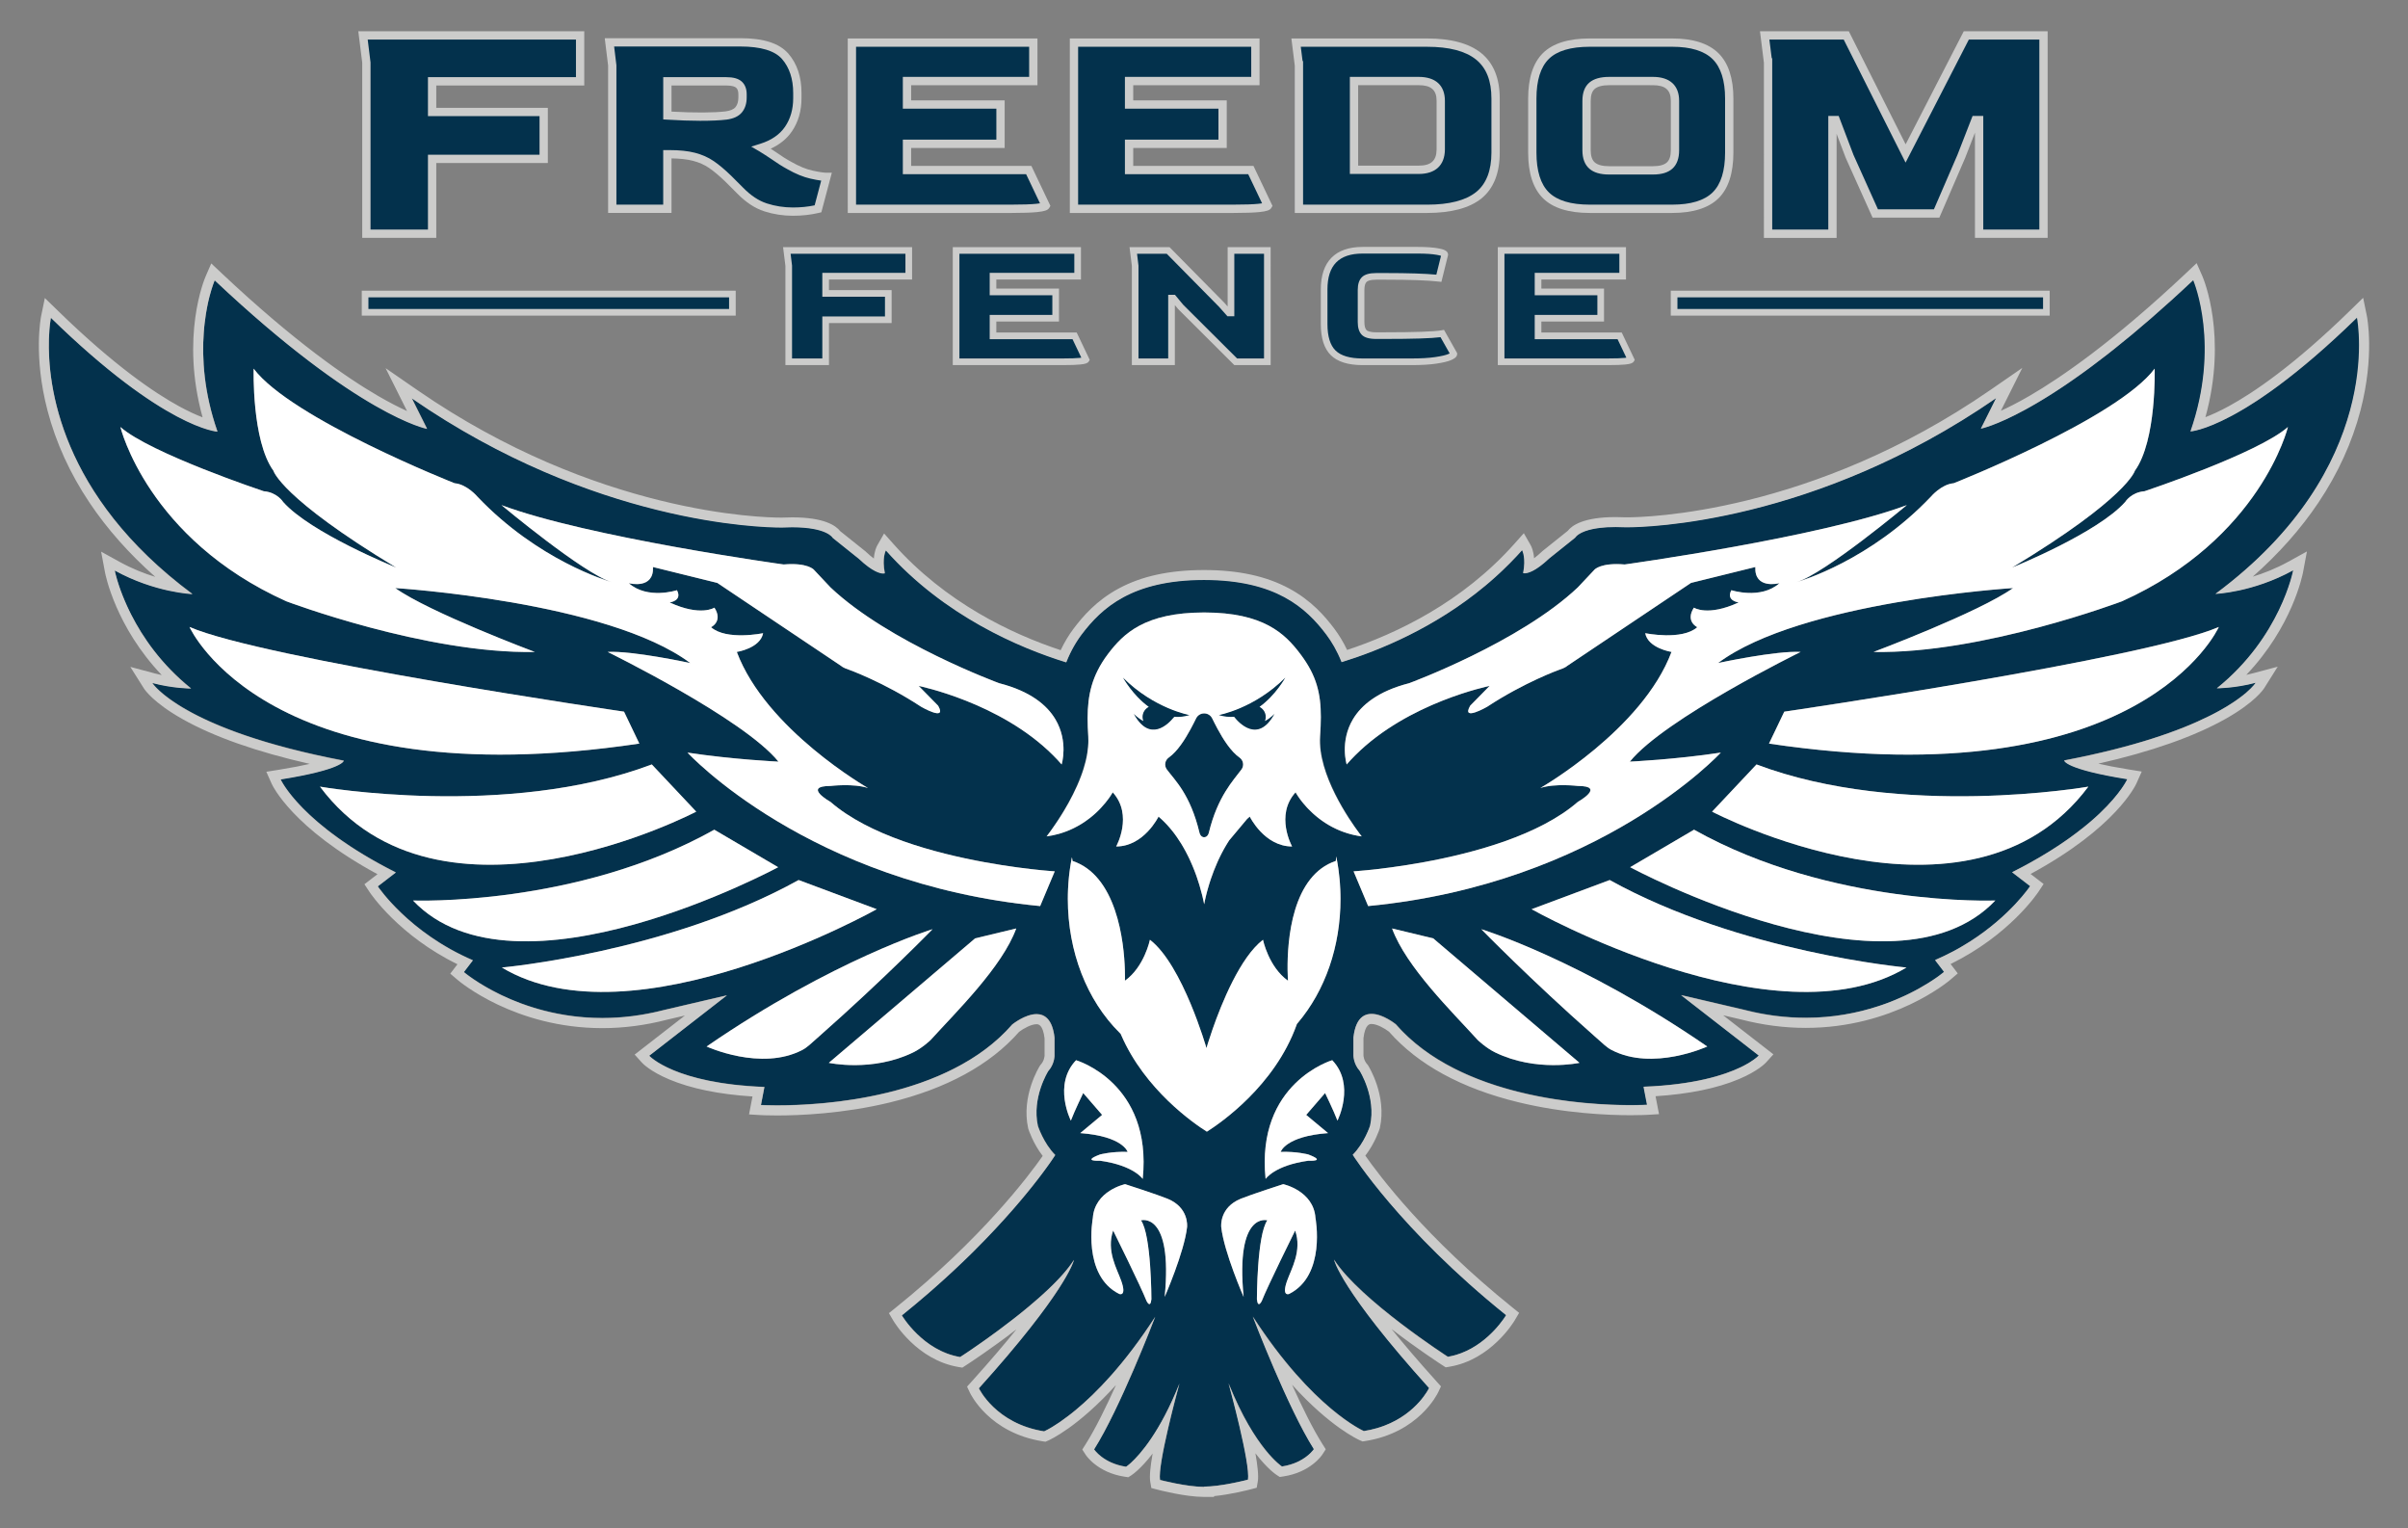
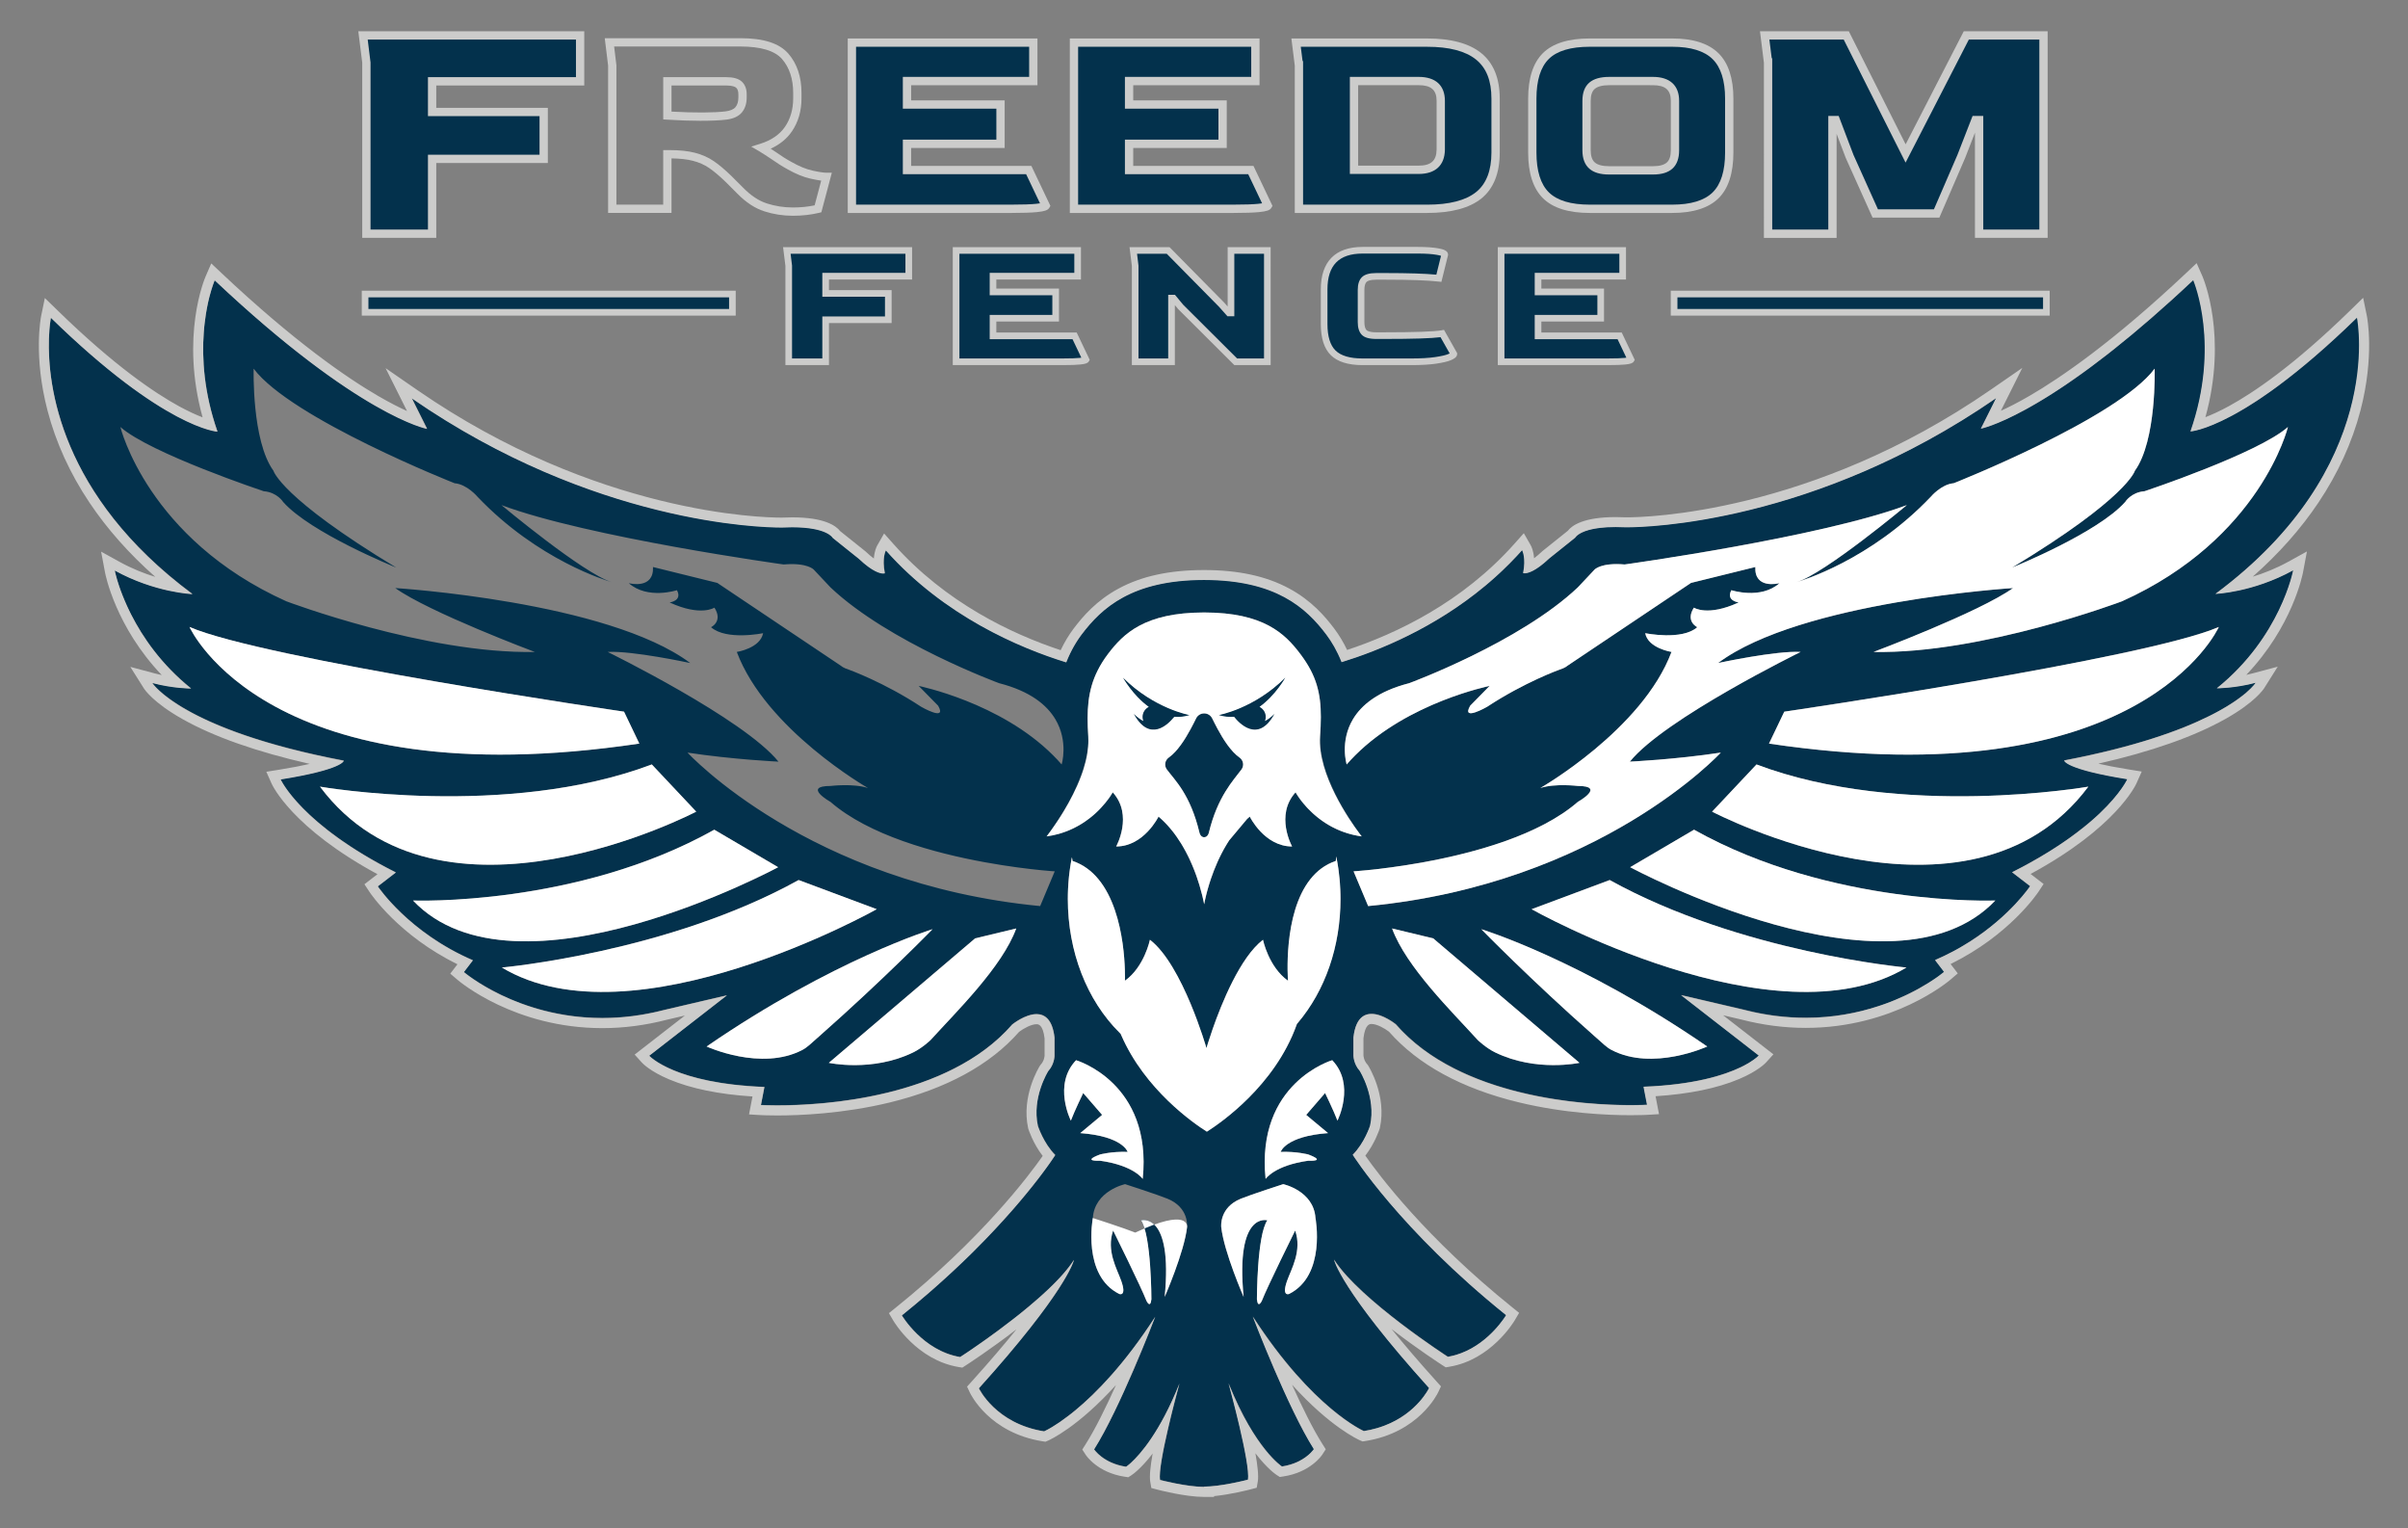
<svg xmlns="http://www.w3.org/2000/svg" version="1.1" id="Layer_1" x="0px" y="0px" viewBox="0 0 1450 920" style="enable-background:new 0 0 1450 920;" xml:space="preserve">
  <rect x="0" y="0" width="1450" height="920" fill="#808080" stroke="none" />
  <style type="text/css">
	.st0{fill:#03314C;}
	.st1{fill:#CCCCCB;}
	.st2{fill:#FFFFFF;}
</style>
  <g>
    <g>
      <path class="st0" d="M653.71,494.34c0.84-0.57,1.64-1.17,2.41-1.77C655.35,493.16,654.55,493.77,653.71,494.34z M653.71,494.34    c0.84-0.57,1.64-1.17,2.41-1.77C655.35,493.16,654.55,493.77,653.71,494.34z M653.71,494.34c0.84-0.57,1.64-1.17,2.41-1.77    C655.35,493.16,654.55,493.77,653.71,494.34z" />
      <path class="st0" d="M676.19,407.9c0,0,5.81,10.62,15.56,17.64c-2.23,1.11-3.76,3.41-3.76,6.07c0,0.87,0.16,1.69,0.47,2.45    c-3.55-1.91-5.8-4.42-5.8-4.42c9.67,17.9,21.03,6.06,24.09,2.29l0.01-0.01l0.43-0.37c2.89,0.2,5.94-0.11,9.12-1.07    C716.31,430.48,695,426.72,676.19,407.9z M761.72,434.07c0.31-0.76,0.47-1.58,0.47-2.45c0-2.66-1.53-4.96-3.75-6.07    c9.75-7.02,15.56-17.64,15.56-17.64c-18.81,18.81-40.13,22.58-40.13,22.58c3.24,0.98,6.33,1.28,9.27,1.06    c2.5,3.22,14.35,16.67,24.38-1.9C767.52,429.65,765.27,432.15,761.72,434.07z M794.88,443.33c-1.59,22.84,17.85,50.61,23.57,58.2    C812.9,493.95,793.82,466.21,794.88,443.33z M655.31,443.33c0.94,19.88-13.37,43.45-20.77,54.25c0.47-0.66,0.95-1.36,1.45-2.1    c0.24-0.36,0.49-0.73,0.74-1.11c0.02-0.01,0.03-0.03,0.04-0.05c0.24-0.37,0.49-0.75,0.75-1.14c0.56-0.85,1.13-1.75,1.72-2.68    c0.25-0.41,0.51-0.82,0.76-1.24c0.18-0.28,0.35-0.57,0.53-0.86c0.11-0.18,0.22-0.37,0.33-0.55c0.86-1.43,1.73-2.94,2.6-4.5    c1.81-3.27,3.61-6.79,5.23-10.47c0.39-0.89,0.78-1.79,1.15-2.7c0.38-0.91,0.74-1.83,1.08-2.75c0.16-0.42,0.31-0.84,0.46-1.25    c0.18-0.51,0.36-1.02,0.54-1.54c0.03-0.1,0.07-0.2,0.1-0.3c0.17-0.52,0.34-1.04,0.51-1.57c0.02-0.09,0.05-0.18,0.08-0.27    c0.33-1.08,0.64-2.18,0.92-3.27c0.03-0.07,0.05-0.14,0.06-0.22c0.05-0.18,0.1-0.37,0.14-0.55c0.11-0.45,0.22-0.89,0.32-1.34    c0.16-0.7,0.3-1.4,0.43-2.1c0.11-0.56,0.21-1.11,0.29-1.67c0.2-1.25,0.36-2.51,0.46-3.75c0.01-0.14,0.02-0.28,0.03-0.43    c0.04-0.48,0.07-0.95,0.09-1.42v-0.03c0.03-0.61,0.04-1.22,0.04-1.82C655.39,445.03,655.37,444.17,655.31,443.33z M761.72,434.07    c0.31-0.76,0.47-1.58,0.47-2.45c0-2.66-1.53-4.96-3.75-6.07c9.75-7.02,15.56-17.64,15.56-17.64    c-18.81,18.81-40.13,22.58-40.13,22.58c3.24,0.98,6.33,1.28,9.27,1.06c2.5,3.22,14.35,16.67,24.38-1.9    C767.52,429.65,765.27,432.15,761.72,434.07z M676.19,407.9c0,0,5.81,10.62,15.56,17.64c-2.23,1.11-3.76,3.41-3.76,6.07    c0,0.87,0.16,1.69,0.47,2.45c-3.55-1.91-5.8-4.42-5.8-4.42c9.67,17.9,21.03,6.06,24.09,2.29l0.01-0.01l0.43-0.37    c2.89,0.2,5.94-0.11,9.12-1.07C716.31,430.48,695,426.72,676.19,407.9z" />
      <path class="st0" d="M1381.11,343.15c-24.24,13.37-46.82,14.21-46.82,14.21c103.67-76.91,85.27-166.37,85.27-166.37    c-0.1,0.1-0.2,0.2-0.3,0.29c-18.26,17.8-33.89,30.96-47.02,40.68c-0.42,0.31-0.84,0.62-1.26,0.93c-0.89,0.65-1.77,1.29-2.64,1.92    c-0.45,0.33-0.9,0.65-1.34,0.96c-1.82,1.29-3.58,2.51-5.29,3.66c-0.35,0.23-0.69,0.46-1.03,0.69c-0.44,0.3-0.87,0.59-1.3,0.87    c-0.57,0.37-1.13,0.73-1.68,1.09c-1.64,1.06-3.23,2.06-4.76,3c-0.71,0.44-1.41,0.86-2.1,1.26c-1.34,0.79-2.63,1.54-3.87,2.24    c-0.61,0.35-1.21,0.68-1.81,1c-0.55,0.3-1.1,0.6-1.63,0.88c-16.4,8.68-24.28,9.09-24.28,9.09c18.39-52.67,1.67-91.13,1.67-91.13    c-0.09,0.09-0.18,0.17-0.27,0.26c-17.86,16.82-33.78,30.49-47.79,41.59c-0.49,0.38-0.97,0.76-1.45,1.14    c-0.95,0.76-1.9,1.5-2.84,2.23c-3.01,2.34-5.94,4.57-8.76,6.67c-0.49,0.37-0.97,0.72-1.45,1.08c-0.09,0.07-0.18,0.14-0.27,0.2    c-1.35,0.99-2.67,1.96-3.98,2.9c-0.47,0.34-0.93,0.67-1.38,0.99c-1.26,0.9-2.5,1.78-3.72,2.63c0,0.01-0.01,0.01-0.02,0.02    c-1.78,1.25-3.52,2.44-5.21,3.59c-1.12,0.75-2.22,1.48-3.31,2.2c-1.08,0.71-2.15,1.4-3.19,2.08c-0.01,0.02-0.03,0.03-0.05,0.04    c-0.93,0.6-1.85,1.18-2.75,1.75c-0.46,0.3-0.91,0.58-1.37,0.86c-0.89,0.56-1.77,1.1-2.63,1.62c-0.79,0.48-1.56,0.95-2.33,1.4    c-0.76,0.46-1.52,0.9-2.25,1.33c-0.01,0.02-0.02,0.02-0.04,0.03c-1.38,0.81-2.72,1.57-4.01,2.29c-0.65,0.36-1.28,0.72-1.91,1.06    c-18.13,9.88-26.93,11.5-26.93,11.5l9.19-18.4c-116.2,80.26-223.41,77.75-223.41,77.75c-19.41-0.92-26.57,2.92-28.97,5.02    c-0.07,0.06-0.14,0.12-0.21,0.18s-0.14,0.12-0.2,0.18c-0.01,0.01-0.01,0.01-0.01,0.01c-0.03,0.03-0.06,0.05-0.09,0.09    c-0.03,0.02-0.07,0.06-0.1,0.1c-0.39,0.43-0.52,0.69-0.52,0.69l-0.17,0.13c0,0,0,0.01-0.01,0.01l-15.5,12.4    c-11.29,10.66-15.68,8.78-15.68,8.78c1.88-9.4-0.63-13.79-0.63-13.79c-0.06,0.07-0.13,0.14-0.18,0.21    c-0.55,0.61-1.1,1.22-1.66,1.82c-0.56,0.61-1.11,1.21-1.67,1.81c-2.73,2.92-5.52,5.73-8.34,8.41c-0.52,0.49-1.03,0.98-1.55,1.46    c-1.02,0.95-2.05,1.89-3.08,2.82c-1,0.89-2,1.77-3,2.64l-0.01,0.01c-0.97,0.84-1.95,1.67-2.94,2.49    c-30.4,25.22-63.73,38.81-86.26,45.77c-2.77-6.99-6.06-12.43-9.17-16.56c-12.22-16.25-30.52-32.88-73.58-32.95h-0.29    c-43.08,0.08-61.39,16.7-73.63,32.95c-0.24,0.31-0.48,0.64-0.71,0.97c-0.39,0.54-0.78,1.1-1.18,1.68    c-0.2,0.29-0.39,0.59-0.59,0.89c-0.37,0.55-0.72,1.12-1.08,1.7c-0.4,0.64-0.79,1.31-1.18,2.01c-1.56,2.77-3.08,5.9-4.47,9.43    c-0.01,0-0.03-0.01-0.04-0.01c-28.29-8.75-73.49-27.94-108.56-67.39c0,0-0.04,0.07-0.1,0.21c-0.46,0.97-2.17,5.36-0.53,13.58    c0,0-0.05,0.02-0.16,0.05c-0.86,0.21-5.44,0.68-15.52-8.83l-15.68-12.54c0,0-3.77-7.52-30.1-6.27c0,0-107.21,2.5-223.41-77.76    l0.19,0.38l9,18.02c0,0-0.06-0.01-0.18-0.04c-3.02-0.64-44.12-10.62-127.73-89.41c0,0-1.5,3.45-3.1,9.68    c-0.1,0.41-0.21,0.84-0.32,1.28c-0.12,0.47-0.23,0.95-0.35,1.45c-0.11,0.53-0.24,1.07-0.36,1.63c-0.06,0.29-0.12,0.58-0.18,0.88    c-0.06,0.31-0.13,0.62-0.19,0.94c-0.06,0.33-0.13,0.66-0.19,0.99c-0.14,0.71-0.27,1.45-0.4,2.2c-0.03,0.22-0.07,0.43-0.11,0.65    c-0.06,0.36-0.12,0.72-0.18,1.1c-0.26,1.7-0.51,3.5-0.73,5.4c-0.08,0.71-0.16,1.42-0.23,2.16c-0.1,1.05-0.19,2.13-0.27,3.23    c-1.12,15.64,0.13,36.19,8.28,59.53c0,0-0.03,0-0.1-0.01c-2.01-0.17-33.89-3.83-100.22-68.53c0,0-0.29,1.4-0.58,4    c-0.02,0.17-0.04,0.35-0.06,0.54c-0.05,0.42-0.09,0.87-0.14,1.34c-0.05,0.54-0.1,1.12-0.15,1.73c-0.12,1.54-0.22,3.3-0.28,5.26    c-0.81,27.48,6.57,94.21,86.44,153.49c0,0-0.07,0-0.22-0.01c-2.38-0.13-23.75-1.59-46.59-14.2c0,0,0.01,0.06,0.03,0.18    c0,0,0.01,0.03,0.02,0.08c0,0.04,0.02,0.1,0.03,0.18c0.03,0.13,0.06,0.3,0.11,0.51c0.02,0.09,0.04,0.2,0.07,0.31    c0.05,0.2,0.1,0.43,0.16,0.68c0.01,0.03,0.01,0.06,0.02,0.08c0.05,0.21,0.1,0.43,0.17,0.67c0.06,0.24,0.13,0.49,0.2,0.76    c0.07,0.25,0.14,0.51,0.22,0.79c0.06,0.26,0.14,0.53,0.22,0.81c0.11,0.37,0.22,0.75,0.34,1.16c0.13,0.44,0.27,0.89,0.43,1.37    c0.06,0.2,0.13,0.41,0.2,0.62c0.14,0.42,0.28,0.85,0.42,1.3c0.01,0.01,0.01,0.01,0.01,0.02c0.15,0.44,0.3,0.89,0.47,1.35    c0,0.03,0.01,0.05,0.02,0.07c0.17,0.45,0.33,0.92,0.5,1.4c0.09,0.27,0.19,0.53,0.3,0.8c0.33,0.89,0.69,1.83,1.08,2.79l0.01,0.01    c0.36,0.91,0.75,1.84,1.16,2.8l0.01,0.01c0.39,0.9,0.79,1.82,1.22,2.77l0.01,0.01c0.4,0.89,0.83,1.8,1.28,2.72    c0.21,0.43,0.42,0.87,0.64,1.31c0.21,0.43,0.43,0.85,0.65,1.29c6.87,13.4,18.07,29.8,35.98,44.21c0,0-0.06,0-0.18,0    c-1.47-0.02-11.64-0.25-23.23-3.35c0,0,0.04,0.07,0.13,0.2c1.81,2.55,22.43,28.92,115.24,46.61c0,0,0,0.05-0.05,0.15    c-0.37,0.9-3.94,5.69-37.98,11.14c0,0,0.02,0.05,0.06,0.14c1.03,2.13,14.44,28.24,69.32,55.88l-0.11,0.08l-10.76,8.28    c0,0,0.02,0.03,0.06,0.09c1.17,1.72,19.62,28.25,57.21,44.43l-0.08,0.1l-5.35,7c0,0,0.02,0.01,0.05,0.05    c1.72,1.44,49.75,41.21,120.75,22.74l37.62-8.78l-0.19,0.14l-46.62,36.23c0,0,0.01,0.02,0.04,0.05    c0.94,0.98,16.7,16.75,69.34,18.76l-2.09,10.87c0,0,103.67,6.27,151.32-48.49c0,0,22.57-18.38,25.49,7.95v10.86    c0,0,0,3.57-2.26,7.19c-0.03,0.04-0.05,0.08-0.08,0.12c-0.08,0.14-0.16,0.27-0.26,0.4c-0.06,0.1-0.13,0.19-0.2,0.29    c-0.29,0.41-0.61,0.81-0.96,1.2c0,0-0.01,0.02-0.04,0.07c-0.71,1.16-9.84,16.47-6.23,32.95c0,0,3.35,10.45,10.46,17.56    c0,0-0.08,0.13-0.26,0.38c-0.07,0.11-0.17,0.26-0.29,0.44c-0.12,0.2-0.28,0.44-0.47,0.71c-0.06,0.09-0.12,0.19-0.19,0.29    c-0.37,0.54-0.81,1.2-1.35,1.98c-0.18,0.25-0.37,0.52-0.56,0.8c-0.13,0.18-0.26,0.36-0.38,0.55c-0.26,0.37-0.53,0.75-0.83,1.16    c-0.15,0.21-0.3,0.41-0.45,0.63c-0.03,0.03-0.05,0.06-0.07,0.09c-0.16,0.22-0.32,0.44-0.48,0.67c-0.49,0.67-1.02,1.39-1.58,2.15    c-0.02,0.03-0.05,0.06-0.07,0.09c-0.49,0.67-1.01,1.37-1.57,2.1c-0.02,0.03-0.05,0.06-0.07,0.09c-0.55,0.74-1.14,1.5-1.75,2.3    c-7.95,10.31-20.62,25.49-38.43,43.22c-0.72,0.71-1.44,1.42-2.16,2.14c-0.03,0.03-0.05,0.05-0.07,0.07    c-3.27,3.21-6.71,6.5-10.31,9.86c-1.8,1.68-3.65,3.38-5.54,5.08c-1.88,1.71-3.81,3.43-5.78,5.17c-0.88,0.79-1.76,1.56-2.66,2.33    c-0.67,0.59-1.35,1.17-2.03,1.76c-4.77,4.11-9.78,8.28-15.03,12.5c0,0,0,0.01,0.01,0.02c0.38,0.64,12.88,21.36,35.1,25.06    c0,0,1.59-1.02,4.31-2.83c0.39-0.27,0.81-0.55,1.25-0.85c0.01,0,0.01,0,0.01-0.01c0.5-0.33,1.03-0.69,1.58-1.07    c0.29-0.21,0.6-0.42,0.91-0.63c0.02-0.01,0.04-0.02,0.05-0.04c0.48-0.33,0.98-0.68,1.49-1.03c0,0,0,0,0.01,0    c1.03-0.72,2.12-1.48,3.27-2.28c0.57-0.4,1.16-0.82,1.76-1.24c0.01,0,0.01-0.01,0.02-0.02c0.68-0.49,1.38-0.98,2.1-1.49    c1.8-1.3,3.7-2.67,5.66-4.12c0.53-0.39,1.06-0.78,1.6-1.19c2.39-1.77,4.85-3.64,7.34-5.58c0.84-0.64,1.67-1.3,2.51-1.96    c0.56-0.44,1.12-0.88,1.68-1.33c1.03-0.82,2.05-1.65,3.07-2.49c0.94-0.76,1.88-1.53,2.81-2.31c1.93-1.61,3.83-3.24,5.69-4.89    c0.47-0.41,0.93-0.82,1.39-1.23c0.49-0.44,0.98-0.88,1.46-1.32c0.88-0.79,1.75-1.59,2.59-2.4c0.03-0.03,0.06-0.06,0.09-0.08    c0.41-0.39,0.82-0.77,1.22-1.16c0.8-0.77,1.59-1.54,2.37-2.32c0.38-0.39,0.76-0.77,1.14-1.15c0.56-0.58,1.12-1.15,1.66-1.73    c0.47-0.5,0.94-1,1.4-1.5c0.4-0.44,0.79-0.87,1.18-1.31c0.34-0.38,0.67-0.76,0.99-1.14c0.28-0.33,0.57-0.66,0.84-0.99    c0.24-0.29,0.48-0.57,0.71-0.86c0.41-0.5,0.81-1,1.19-1.49c1.16-1.46,2.19-2.9,3.1-4.31c0.04-0.06,0.07-0.11,0.11-0.17    c0,0-3.76,17.98-57.27,77.33c0,0,10.03,21.32,39.29,25.92c0,0,0.67-0.29,1.92-0.94c0.01,0,0.02-0.01,0.03-0.02    c0.29-0.15,0.62-0.33,0.97-0.53c0.45-0.25,0.95-0.54,1.49-0.86l0.6-0.36c1.09-0.66,2.35-1.46,3.75-2.41    c0.37-0.25,0.76-0.52,1.15-0.79c1.4-0.97,2.93-2.07,4.57-3.33c0.67-0.5,1.36-1.04,2.07-1.61c0.03-0.03,0.06-0.05,0.09-0.07    c0.68-0.55,1.38-1.11,2.1-1.7c0.03-0.03,0.06-0.05,0.09-0.07c12.28-10.13,29.42-27.5,47.89-56.01c0.05-0.07,0.1-0.15,0.15-0.23    c-0.63,1.66-21.13,55.1-36.77,79.79c0,0,5.45,8.37,19.23,10.46h0.01c0,0,0,0,0.01-0.01c0.03-0.02,0.06-0.04,0.09-0.06    c0.06-0.04,0.13-0.1,0.22-0.16c0.09-0.07,0.19-0.14,0.3-0.22c0.1-0.08,0.22-0.17,0.34-0.27c0.18-0.14,0.37-0.29,0.58-0.46    c0.07-0.07,0.15-0.13,0.23-0.19c0.15-0.13,0.3-0.26,0.47-0.4c0.23-0.2,0.47-0.41,0.72-0.64c5.36-4.86,17.21-18,28.89-46.91v-0.01    c0.11-0.26,0.21-0.52,0.32-0.79c-0.43,1.55-13.33,48.6-11.69,58.06c0,0,15.7,4.15,26.38,4.18h0.13v-0.15    c4.8-0.02,10.59-0.86,15.54-1.77c0.71-0.13,1.4-0.27,2.06-0.4c0.01,0.01,0.01,0,0.02,0c0.82-0.16,1.6-0.33,2.33-0.49    c0.37-0.08,0.73-0.15,1.07-0.23c0.18-0.03,0.35-0.07,0.52-0.12c0.96-0.21,1.81-0.41,2.52-0.58c0.93-0.22,1.61-0.39,1.96-0.48    c0.11-0.03,0.19-0.05,0.23-0.06c0.02-0.01,0.03-0.02,0.05-0.02c0.09-0.03,0.13-0.04,0.13-0.04c1.51-8.69-9.3-49.27-11.36-56.87    c-0.16-0.58-0.27-0.96-0.31-1.13c15.88,39.64,32.15,50.06,32.15,50.06c1.73-0.26,3.32-0.62,4.79-1.05    c0.65-0.18,1.27-0.39,1.86-0.61c0.04,0,0.07-0.02,0.1-0.03c0.67-0.24,1.32-0.5,1.93-0.77c0.31-0.14,0.61-0.27,0.9-0.41    c0.21-0.1,0.42-0.21,0.63-0.3c6.36-3.17,9.03-7.28,9.03-7.28c-14.79-23.36-33.94-72.45-36.49-79.09    c-0.15-0.38-0.25-0.62-0.28-0.71c35.94,55.56,66.87,68.93,66.87,68.93c2.74-0.43,5.32-1.01,7.73-1.7    c0.73-0.21,1.43-0.43,2.13-0.66c0.85-0.28,1.67-0.57,2.48-0.88c19.81-7.5,26.95-22.68,26.95-22.68    c-48.19-53.44-56.03-73.33-57.11-76.76c-0.12-0.38-0.16-0.56-0.16-0.56c15.47,24.24,68.56,58.51,68.56,58.51    c1.32-0.22,2.61-0.5,3.87-0.83c0.42-0.11,0.83-0.23,1.24-0.35c0.92-0.28,1.82-0.59,2.7-0.92c17.63-6.55,27.3-22.98,27.3-22.98    c-63.95-51.42-92.38-96.56-92.38-96.56c7.11-7.1,10.46-17.56,10.46-17.56c3.76-17.13-6.27-33.02-6.27-33.02    c-3.76-4.17-3.76-9.19-3.76-9.19v-10.87c0.72-6.53,2.65-10.3,5.15-12.3c0.08-0.06,0.16-0.12,0.24-0.18    c7.59-5.66,20.1,4.54,20.1,4.54c46.4,53.32,145.93,48.77,151.11,48.49c0.14-0.01,0.21-0.01,0.21-0.01l-2.07-10.76l-0.02-0.1    c30.24-1.16,48.31-6.86,58.39-11.68c0.67-0.32,1.31-0.64,1.91-0.95c0.94-0.49,1.79-0.96,2.56-1.42c0.21-0.12,0.41-0.24,0.61-0.36    c4.24-2.54,5.91-4.4,5.91-4.4l-46.51-36.14l-0.3-0.23l37.62,8.78c32.51,8.46,60.22,4.7,80.86-1.97c0.81-0.26,1.61-0.53,2.4-0.8    c0.52-0.18,1.03-0.36,1.54-0.54c0.45-0.16,0.9-0.32,1.34-0.49c0.88-0.32,1.74-0.65,2.58-0.98c0.9-0.36,1.79-0.72,2.66-1.08    c1.99-0.82,3.89-1.66,5.69-2.51c0.46-0.21,0.92-0.43,1.37-0.65c0.5-0.24,0.99-0.48,1.48-0.72c0.96-0.48,1.9-0.96,2.8-1.43    c0.96-0.5,1.89-1.01,2.78-1.5c1.97-1.09,3.76-2.15,5.36-3.14c1.14-0.7,2.19-1.38,3.14-2.02c0.54-0.36,1.04-0.7,1.52-1.03    c0.01-0.01,0.03-0.02,0.05-0.03c0.21-0.15,0.42-0.29,0.62-0.43c0.19-0.14,0.38-0.27,0.55-0.39c0.33-0.23,0.63-0.45,0.92-0.67    c2.07-1.49,3.14-2.41,3.14-2.41l-5.41-7.08l-0.02-0.03c3.67-1.58,7.15-3.25,10.45-4.98c0.47-0.25,0.94-0.5,1.4-0.75    c0.53-0.29,1.05-0.58,1.57-0.87c0.59-0.33,1.19-0.66,1.77-1c1.99-1.15,3.9-2.31,5.75-3.49c24.58-15.67,36.32-33.43,36.32-33.43    l-10.85-8.34l-0.01-0.01c2.02-1.01,3.97-2.03,5.88-3.03c0.63-0.34,1.26-0.67,1.88-1.01c0.83-0.44,1.65-0.89,2.46-1.34    c3.95-2.18,7.65-4.34,11.11-6.48c0.71-0.43,1.4-0.87,2.09-1.3c1.37-0.86,2.7-1.72,4-2.58c0.53-0.35,1.05-0.7,1.57-1.04    c1.02-0.69,2.03-1.37,3.01-2.05c0.97-0.68,1.93-1.36,2.86-2.02c1.29-0.93,2.54-1.85,3.75-2.76c1.53-1.16,2.99-2.3,4.39-3.41    c0.68-0.55,1.34-1.09,1.99-1.63c0.6-0.5,1.19-1,1.77-1.48c0.56-0.48,1.1-0.95,1.63-1.41c0.52-0.45,1.02-0.9,1.51-1.34    c0.48-0.43,0.94-0.86,1.4-1.27c0.44-0.41,0.87-0.81,1.29-1.2c13.06-12.33,16.79-20.67,16.79-20.67    c-34.57-5.54-37.72-10.38-38-11.18c-0.03-0.07-0.03-0.11-0.03-0.11c42.47-8.09,69.82-18,87.17-26.61    c0.56-0.27,1.11-0.55,1.65-0.83c0.01,0,0.01,0,0.01,0c0.56-0.29,1.11-0.57,1.65-0.86c0.27-0.14,0.54-0.29,0.81-0.43    c0.55-0.29,1.09-0.58,1.61-0.87c0.55-0.3,1.07-0.6,1.59-0.89c0.82-0.46,1.6-0.92,2.36-1.37c0.53-0.31,1.03-0.61,1.53-0.92    c1-0.62,1.95-1.22,2.84-1.81c0.34-0.23,0.68-0.45,1.01-0.67c0.62-0.42,1.22-0.83,1.79-1.24c0.01-0.01,0.02-0.02,0.03-0.02    c0.27-0.19,0.54-0.39,0.8-0.57c0.5-0.37,0.98-0.72,1.44-1.08c0.01-0.01,0.03-0.03,0.05-0.03c0.22-0.17,0.43-0.33,0.63-0.48    c0.2-0.16,0.4-0.31,0.59-0.46c0.36-0.28,0.7-0.56,1.03-0.84c0.01-0.01,0.02-0.02,0.03-0.02c0.32-0.27,0.62-0.52,0.91-0.77    c4.38-3.73,5.84-6.04,5.84-6.04c-12.54,3.34-23.41,3.34-23.41,3.34C1373.56,383.29,1381.08,343.17,1381.11,343.15z M114.11,377.45    c44.33,19.22,261.66,50.99,261.66,50.99l9.2,19.22C161.59,480.88,114.73,378.83,114.11,377.45z M192.68,473.58    c0,0,112.45,19.65,199.81-13.37l26.75,28.42C419.24,488.62,264.58,569.72,192.68,473.58z M248.7,542.12    c0,0.01,98.64,3.77,181.41-42.63l38.46,22.57C468.57,522.07,310.57,607.34,248.7,542.12z M302.21,582.47    c-0.01,0,99.89-8.98,178.69-52.67l47.03,17.56C527.93,547.35,381.21,629.91,302.21,582.47z M483.15,632.08    c-24.86,13.03-57.66-2.07-57.66-2.07c76.29-52.43,136.06-70.62,136.06-70.62s-29.48,30.26-68.03,64.27    C488.17,628.36,486.11,630.53,483.15,632.08z M560.32,626.15c0,0-4.96,4.76-10.45,7.42c-24.72,12.01-50.79,6.27-50.79,6.27    l88.09-74.93l24.77-5.96C603.47,582.15,575.68,609.22,560.32,626.15z M626.34,545.47c-139.62-13.38-212.35-92.38-212.35-92.38    c27.59,4.18,54.76,5.43,54.76,5.43c-20.9-25.91-102.83-66.04-102.83-66.04c14.83-0.82,48.72,6.47,49.72,6.68    c-49.75-37.19-177.63-45.13-177.63-45.13c20.48,14.63,84.02,38.46,84.02,38.46c-65.62,1.26-149.64-30.51-149.64-30.51    c-83.6-37.62-99.9-104.92-99.9-104.92c17.98,15.89,86.32,38.67,86.32,38.67c8.15,0.63,11.7,6.48,11.7,6.48    c16.46,18.52,66.53,38.85,68.09,39.48c-69.56-42-73.95-58.29-73.95-58.29c-13.16-18.19-11.91-61.45-11.91-61.45    c22.57,30.1,121.01,68.97,121.01,68.97c7.52,0.63,13.79,8.15,13.79,8.15c36.44,38.27,78.18,50.64,80.75,51.37    c-17.05-5.18-66.33-46.36-66.33-46.36c52.04,19.44,169.92,35.74,169.92,35.74c14.42-1.25,18.18,3.14,18.18,3.14l10.03,10.66    c35.11,33.23,101.57,57.68,101.57,57.68c18.87,4.84,28.78,13.22,33.84,21.69c8.04,13.5,3.78,27.22,3.78,27.22    c-1.65-1.9-3.36-3.73-5.13-5.49c-31.97-31.98-80.95-41.74-80.95-41.79l11.7,11.91c5.64,9.83-10.24,0.63-10.24,0.63    c-22.57-14.83-43.42-22.28-43.42-22.28c-3.68-1.17-4.7-2.27-4.7-2.27l-74.61-50l-38.72-9.56c0.61,13.48-13.88,9.9-14.56,9.73    c11.29,10.01,28.98,4.22,28.98,4.22c3.45,6.43-4.39,7.37-4.39,7.37c18.65,8.63,26.96,3.14,26.96,3.14    c5.33,8.31-2.04,11.76-2.04,11.76c9.25,8.16,31.35,3.61,31.35,3.61c-1.72,9.1-15.83,11.29-15.83,11.29    c17.55,46.82,79,81.93,79,81.93c-8.78-2.92-22.57-1.25-22.57-1.25c-17.14,0,0,9.61,0,9.61c23.1,20.07,62.48,30.76,92.76,36.28    c14.38,2.63,26.71,4.09,34.27,4.84c5.05,0.5,7.98,0.68,7.98,0.68L626.34,545.47z M644.83,674.64c0,0-10.97-21.63,3.14-36.37    c0,0,46.08,13.48,40.13,71.48c0,0-5.33-8.15-25.71-10.97c0,0-11.6,0.63,0-3.76c0,0,6.9-1.88,16.62-1.57c0,0-2.82-9.41-28.53-11.29    l13.17-10.97c0,0-11.36-13.07-11.36-13.13l-0.04,0.01C652.25,658.12,647.16,668.52,644.83,674.64z M714.81,738.74    c-1.72,15.21-13.48,42.01-13.48,42.01c5.01-51.73-14.27-46.08-14.27-46.09c6.27,8.94,6.27,47.5,6.27,47.5    c-0.63,5.96-2.98,0.94-2.98,0.94c-3.29-8.46-20.06-42.32-20.06-42.32c-4.23,12.22,2.3,23.03,4.86,30.25    c3.43,9.67-1.1,7.99-1.1,7.99c-22.57-11.13-15.99-45.77-15.99-45.77c1.1-16.46,19.44-20.38,19.44-20.38s19.3,6.23,25.55,8.78    C715.91,726.9,714.87,738.18,714.81,738.74z M675.11,623.07l-0.31-0.71l-0.55-0.54C654.39,602.16,643,572.76,643,541.15    c0-0.89,0.01-1.78,0.03-2.67c0.01-0.57,0.02-1.14,0.05-1.71c0-0.08,0-0.16,0.01-0.23c0.01-0.43,0.03-0.86,0.05-1.29    c0.05-1.19,0.12-2.37,0.21-3.53c0.05-0.79,0.12-1.58,0.19-2.37c0.05-0.57,0.1-1.13,0.16-1.69c0.08-0.72,0.16-1.44,0.25-2.16    c0.08-0.68,0.17-1.36,0.27-2.04c0.05-0.37,0.1-0.75,0.16-1.12c0.13-0.93,0.28-1.86,0.44-2.77c0.06-0.41,0.13-0.8,0.21-1.19    c0.05-0.27,0.09-0.53,0.15-0.79c0.08-0.48,0.18-0.96,0.28-1.43c0-0.04,0.01-0.08,0.02-0.11c0.21,1.41,0.36,2.25,0.36,2.25    c6.44,2.15,11.57,6.08,15.64,11.05c17.43,21.17,15.91,61.06,15.91,61.06c11.7-8.35,15.05-24.65,15.05-24.65    c9.86,7.55,18.4,23.96,24.46,38.42c6.01,14.35,9.58,26.79,9.58,26.79s1.3-4.53,3.66-11.28c0,0,0,0,0-0.01    c5.47-15.7,16.65-43.4,30.38-53.92c0,0,3.35,16.3,15.05,24.65c0-0.57-3.19-40.05,13.42-61.06c3.91-4.96,8.94-8.9,15.37-11.04    c0,0,0.13-1.01,0.27-2.74c0.16,0.8,0.32,1.59,0.46,2.4c0.12,0.64,0.24,1.29,0.34,1.94c0.15,0.88,0.29,1.76,0.42,2.65    c0.06,0.39,0.12,0.79,0.17,1.19c0.26,1.85,0.47,3.72,0.64,5.6c0.01,0.06,0.01,0.11,0.01,0.17c0.06,0.59,0.11,1.19,0.15,1.78    c0.12,1.51,0.21,3.04,0.27,4.57c0.04,0.87,0.07,1.75,0.08,2.63c0.02,0.88,0.03,1.76,0.03,2.65c0,28.59-9.16,55.14-25.79,74.76    l-0.47,0.55l-0.24,0.68c-13.17,36.57-45.78,58.97-53.97,64.14C718.98,676.39,689.43,656.11,675.11,623.07z M776.14,779.03    c0,0-4.53,1.68-1.1-7.99c2.56-7.22,9.09-18.03,4.86-30.25c0,0-16.77,33.86-20.06,42.32c0,0-2.35,5.02-2.98-0.94    c0,0,0-38.56,6.27-47.5c0,0.01-19.28-5.64-14.27,46.09c0,0-11.76-26.8-13.48-42.01c-0.06-0.56-1.1-11.84,11.76-17.09    c6.25-2.55,25.55-8.78,25.55-8.78s18.34,3.92,19.44,20.38C792.13,733.26,798.71,767.9,776.14,779.03z M805.36,674.64    c-2.34-6.13-7.42-16.53-7.42-16.57l-0.04-0.01c0,0.06-11.36,13.13-11.36,13.13l13.17,10.97c-25.71,1.88-28.53,11.29-28.53,11.29    c9.72-0.31,16.62,1.57,16.62,1.57c11.6,4.39,0,3.76,0,3.76c-20.38,2.82-25.71,10.97-25.71,10.97c-5.95-58,40.13-71.48,40.13-71.48    C816.33,653.01,805.36,674.64,805.36,674.64z M811.84,501.77c-0.26-0.08-0.51-0.15-0.76-0.23c-0.75-0.23-1.49-0.48-2.22-0.75    c-0.38-0.13-0.75-0.28-1.12-0.42c-0.47-0.18-0.93-0.37-1.38-0.56c-0.32-0.13-0.63-0.27-0.94-0.41c-0.25-0.11-0.5-0.22-0.74-0.33    c-0.04-0.02-0.08-0.04-0.13-0.06c-0.85-0.4-1.68-0.81-2.48-1.23c-0.62-0.33-1.22-0.67-1.81-1.01c-0.5-0.29-0.99-0.59-1.47-0.89    c-0.1-0.06-0.2-0.12-0.29-0.18c-0.57-0.37-1.13-0.73-1.67-1.1c-0.27-0.19-0.54-0.37-0.81-0.56c-0.59-0.42-1.15-0.84-1.7-1.26    c-0.35-0.26-0.69-0.53-1.02-0.8c-0.38-0.3-0.74-0.6-1.1-0.91c-0.36-0.3-0.71-0.6-1.05-0.91c-0.23-0.2-0.45-0.4-0.67-0.6    c-0.9-0.82-1.73-1.63-2.51-2.43c-0.37-0.38-0.72-0.75-1.06-1.12c-0.71-0.77-1.36-1.52-1.95-2.23c-0.15-0.18-0.3-0.35-0.44-0.53    c-0.15-0.17-0.28-0.34-0.41-0.51c-0.36-0.44-0.68-0.86-0.98-1.27c-0.01,0-0.01,0-0.01-0.01c-0.15-0.2-0.3-0.4-0.44-0.59    c-1.09-1.5-1.82-2.67-2.21-3.31c-0.1-0.18-0.18-0.31-0.23-0.41c-0.06-0.1-0.09-0.16-0.09-0.16c-12.54,13.79-2.09,32.6-2.09,32.6    c-16.72,0-25.49-17.98-25.49-17.98c-0.54,0.46-1.06,0.92-1.58,1.4c-0.02,0.01-0.03,0.02-0.05,0.04v0.01l-10.74,12.82    c0,0.01-0.01,0.01-0.01,0.01c-0.01,0.02-0.03,0.04-0.04,0.06c-0.39,0.6-0.77,1.2-1.14,1.8c-0.4,0.65-0.79,1.31-1.17,1.96    c-0.37,0.62-0.72,1.25-1.07,1.88c-0.03,0.07-0.07,0.13-0.1,0.2c-0.34,0.62-0.67,1.23-0.99,1.85c-0.33,0.64-0.66,1.28-0.97,1.92    c-0.01,0.02-0.02,0.04-0.03,0.07c-0.32,0.64-0.63,1.28-0.92,1.92c-0.24,0.52-0.47,1.03-0.7,1.54c-1.54,3.45-2.81,6.8-3.86,9.88    c-0.12,0.36-0.24,0.71-0.35,1.06c-0.14,0.42-0.27,0.83-0.4,1.24s-0.26,0.81-0.38,1.21c-0.3,1-0.58,1.95-0.83,2.86    c-0.1,0.33-0.19,0.65-0.27,0.96s-0.17,0.62-0.25,0.92c-0.14,0.56-0.28,1.09-0.4,1.6c-0.08,0.31-0.15,0.61-0.22,0.9    c-0.07,0.29-0.13,0.57-0.19,0.83c-0.13,0.53-0.24,1.02-0.33,1.47c-0.05,0.22-0.09,0.43-0.13,0.63c-0.05,0.19-0.08,0.37-0.11,0.53    c-0.01,0.02-0.01,0.03-0.01,0.05c-0.04,0.18-0.07,0.35-0.1,0.5c-0.05,0.25-0.09,0.46-0.13,0.65c-0.04-0.19-0.08-0.4-0.13-0.65    c-0.07-0.36-0.15-0.78-0.26-1.27c-0.02-0.14-0.06-0.28-0.09-0.43c-0.14-0.68-0.32-1.46-0.52-2.32c-0.09-0.38-0.19-0.78-0.3-1.19    c-0.38-1.55-0.86-3.34-1.45-5.29c-0.08-0.29-0.17-0.59-0.27-0.89c-0.44-1.43-0.93-2.94-1.48-4.52c-0.21-0.58-0.42-1.18-0.64-1.78    c-0.22-0.6-0.45-1.21-0.69-1.83c-0.15-0.38-0.3-0.77-0.46-1.16c-0.16-0.41-0.33-0.82-0.5-1.23s-0.35-0.83-0.53-1.25    c-0.36-0.84-0.73-1.68-1.12-2.53c-0.16-0.37-0.33-0.74-0.51-1.11c-0.06-0.11-0.11-0.23-0.17-0.35c-0.21-0.45-0.44-0.91-0.67-1.37    c-0.89-1.8-1.85-3.6-2.9-5.4c-0.38-0.66-0.77-1.33-1.18-1.99c-0.81-1.32-1.67-2.63-2.58-3.92c-0.44-0.64-0.9-1.27-1.36-1.89    c-0.31-0.42-0.63-0.83-0.95-1.24c-0.28-0.37-0.57-0.73-0.88-1.09c-0.35-0.45-0.73-0.9-1.11-1.34c-0.51-0.6-1.03-1.19-1.57-1.77    c-0.4-0.44-0.81-0.87-1.23-1.29c-0.29-0.31-0.59-0.61-0.9-0.9c-0.31-0.31-0.62-0.61-0.94-0.9c-0.22-0.21-0.44-0.41-0.66-0.61    c-0.47-0.43-0.94-0.85-1.42-1.26c0,0-8.78,17.98-25.51,17.98c0,0,10.46-18.81-2.08-32.6c0,0-0.04,0.07-0.12,0.21    c-0.01,0.02-0.02,0.05-0.04,0.07c-0.04,0.08-0.1,0.18-0.17,0.29c-0.07,0.12-0.16,0.26-0.25,0.42c-0.24,0.39-0.56,0.89-0.96,1.48    c-0.08,0.12-0.16,0.24-0.25,0.36c-0.04,0.06-0.08,0.12-0.12,0.18c-0.12,0.16-0.23,0.33-0.35,0.5c-1.16,1.62-2.78,3.68-4.87,5.9    c-0.49,0.51-1,1.04-1.53,1.57c-0.2,0.2-0.4,0.4-0.61,0.59c-0.21,0.2-0.42,0.4-0.63,0.6c-0.22,0.2-0.44,0.4-0.66,0.61    c-0.22,0.2-0.45,0.4-0.68,0.6c-0.25,0.22-0.5,0.44-0.75,0.65c-0.19,0.16-0.38,0.32-0.58,0.48c-0.19,0.16-0.39,0.33-0.59,0.48    c-0.25,0.2-0.5,0.4-0.76,0.6c-0.77,0.6-1.57,1.2-2.41,1.77c-0.37,0.25-0.75,0.51-1.13,0.77c-0.29,0.2-0.59,0.39-0.9,0.58    c-0.09,0.06-0.18,0.12-0.28,0.17c-0.42,0.26-0.85,0.52-1.28,0.78c-0.44,0.25-0.88,0.5-1.33,0.75c-0.63,0.35-1.27,0.69-1.93,1.01    c-0.28,0.15-0.57,0.29-0.86,0.42c-0.64,0.31-1.29,0.6-1.96,0.89c-0.51,0.22-1.03,0.43-1.55,0.63c-0.21,0.08-0.43,0.17-0.65,0.25    c-0.62,0.23-1.24,0.46-1.88,0.66c-0.24,0.09-0.48,0.17-0.73,0.24c-0.54,0.17-1.09,0.34-1.65,0.5c-2.31,0.65-4.76,1.17-7.35,1.52    c0,0,0.22-0.28,0.62-0.81c0.18-0.24,0.41-0.53,0.65-0.87c0.24-0.32,0.52-0.69,0.81-1.1c0.19-0.26,0.39-0.54,0.6-0.83    c0.1-0.14,0.21-0.29,0.31-0.44c0.21-0.29,0.43-0.6,0.65-0.92c0.11-0.16,0.23-0.32,0.33-0.48c0.11-0.16,0.23-0.33,0.34-0.49    c7.4-10.8,21.71-34.37,20.77-54.25c-1.01-15.41-0.43-27.57,5.65-39.7c1.63-3.26,3.65-6.51,6.15-9.83    c9.38-12.45,22.31-25.02,57.86-25.08h0.25c35.55,0.06,48.48,12.63,57.85,25.08c2.5,3.32,4.54,6.51,6.19,9.67    c6.11,11.78,6.79,23.22,5.62,39.86c-1.06,22.88,18.02,50.62,23.57,58.2c0.08,0.12,0.17,0.23,0.25,0.34    c0.25,0.33,0.47,0.62,0.65,0.86c0.06,0.08,0.12,0.15,0.17,0.22c0.28,0.37,0.44,0.57,0.44,0.57c-1.72-0.23-3.39-0.54-5-0.92    c-0.55-0.13-1.09-0.27-1.63-0.41C812.83,502.05,812.33,501.91,811.84,501.77z M823.85,545.47l-8.78-20.9c0,0,2.91-0.18,7.94-0.68    h0.04c7.57-0.75,19.9-2.21,34.28-4.84c30.28-5.53,69.65-16.22,92.75-36.28c0,0,17.14-9.61,0-9.61c0,0-13.79-1.67-22.57,1.25    c0,0,61.45-35.11,79-81.93c0,0-14.11-2.19-15.83-11.29c0,0,22.1,4.55,31.35-3.61c0,0-7.37-3.45-2.04-11.76    c0,0,8.31,5.49,26.96-3.14c0,0-7.84-0.94-4.39-7.37c0,0,17.69,5.79,28.98-4.22c-0.68,0.17-15.17,3.75-14.56-9.73l-38.72,9.56    l-74.61,50c0,0-1.02,1.1-4.7,2.27c0,0-20.85,7.45-43.42,22.28c0,0-15.88,9.2-10.24-0.63l11.7-11.91c0,0.05-48.97,9.81-80.94,41.78    c-1.77,1.76-3.49,3.6-5.14,5.5c0,0-4.26-13.73,3.79-27.23v-0.01c5.07-8.46,14.98-16.84,33.83-21.67c0,0,66.46-24.45,101.57-57.68    l10.03-10.66c0,0,3.76-4.39,18.18-3.14c0,0,117.88-16.3,169.92-35.74c0,0-49.28,41.18-66.33,46.36    c2.57-0.73,44.31-13.1,80.75-51.37c0,0,6.27-7.52,13.79-8.15c0,0,98.44-38.87,121.01-68.97c0,0,1.25,43.26-11.91,61.45    c0,0-4.39,16.29-73.95,58.29c1.56-0.63,51.63-20.96,68.09-39.48c0,0,3.55-5.85,11.7-6.48c0,0,68.34-22.78,86.32-38.67    c0,0-16.3,67.3-99.9,104.92c0,0-84.02,31.77-149.64,30.51c0,0,63.54-23.83,84.02-38.46c0,0-127.88,7.94-177.63,45.13    c1-0.21,34.89-7.5,49.72-6.68c0,0-81.93,40.13-102.83,66.04c0,0,27.17-1.25,54.76-5.43C1036.2,453.09,963.47,532.09,823.85,545.47    z M900.32,633.58c-5.49-2.66-10.45-7.42-10.45-7.42c-15.36-16.93-43.15-44-51.62-67.2l24.77,5.96l88.09,74.93    C951.11,639.84,925.04,645.59,900.32,633.58z M970.38,632.08c-2.96-1.55-5.02-3.71-10.37-8.42    c-38.55-34.01-68.03-64.27-68.03-64.27s59.77,18.19,136.06,70.62C1028.04,630.01,995.24,645.1,970.38,632.08z M922.27,547.35    l47.03-17.56c78.79,43.69,178.69,52.67,178.69,52.67C1068.99,629.91,922.27,547.35,922.27,547.35z M981.62,522.07l38.46-22.57    c82.77,46.4,181.42,42.64,181.41,42.63C1139.62,607.34,981.62,522.07,981.62,522.07z M1030.95,488.62l26.75-28.42    c87.37,33.02,199.81,13.37,199.81,13.37C1185.61,569.72,1030.95,488.62,1030.95,488.62z M1065.22,447.65l9.2-19.22    c0,0,217.33-31.77,261.66-50.99C1335.46,378.83,1288.6,480.88,1065.22,447.65z" />
      <path class="st0" d="M656.12,492.58c-0.77,0.6-1.57,1.2-2.41,1.77C654.55,493.77,655.35,493.16,656.12,492.58z" />
      <path class="st0" d="M656.12,492.58c-0.77,0.6-1.57,1.2-2.41,1.77C654.55,493.77,655.35,493.16,656.12,492.58z" />
      <path class="st0" d="M656.12,492.58c-0.77,0.6-1.57,1.2-2.41,1.77C654.55,493.77,655.35,493.16,656.12,492.58z" />
      <path class="st0" d="M656.12,492.58c-0.77,0.6-1.57,1.2-2.41,1.77C654.55,493.77,655.35,493.16,656.12,492.58z" />
      <path class="st0" d="M716.31,430.48c-3.18,0.96-6.23,1.27-9.12,1.07l-0.43,0.37l-0.01,0.01c-3.06,3.77-14.42,15.61-24.09-2.29    c0,0,2.25,2.51,5.8,4.42c-0.31-0.76-0.47-1.58-0.47-2.45c0-2.66,1.53-4.96,3.76-6.07c-9.75-7.02-15.56-17.64-15.56-17.64    C695,426.72,716.31,430.48,716.31,430.48z" />
      <path class="st0" d="M767.52,429.65c-10.03,18.57-21.88,5.12-24.38,1.9c-2.94,0.22-6.03-0.08-9.27-1.06    c0,0,21.32-3.77,40.13-22.58c0,0-5.81,10.62-15.56,17.64c2.22,1.11,3.75,3.41,3.75,6.07c0,0.87-0.16,1.69-0.47,2.45    C765.27,432.15,767.52,429.65,767.52,429.65z" />
      <path class="st0" d="M767.52,429.65c-10.03,18.57-21.88,5.12-24.38,1.9c-2.94,0.22-6.03-0.08-9.27-1.06    c0,0,21.32-3.77,40.13-22.58c0,0-5.81,10.62-15.56,17.64c2.22,1.11,3.75,3.41,3.75,6.07c0,0.87-0.16,1.69-0.47,2.45    C765.27,432.15,767.52,429.65,767.52,429.65z" />
      <path class="st0" d="M716.31,430.48c-3.18,0.96-6.23,1.27-9.12,1.07c-0.05,0-0.09,0-0.14-0.01c-0.08,0.11-0.18,0.24-0.29,0.38    l-0.01,0.01c-3.06,3.77-14.42,15.61-24.09-2.29c0,0,2.25,2.51,5.8,4.42c-0.31-0.76-0.47-1.58-0.47-2.45    c0-2.66,1.53-4.96,3.76-6.07c-9.75-7.02-15.56-17.64-15.56-17.64C695,426.72,716.31,430.48,716.31,430.48z" />
      <path class="st0" d="M707.19,431.55l-0.43,0.37c0.11-0.14,0.21-0.27,0.29-0.38C707.1,431.55,707.14,431.55,707.19,431.55z" />
      <path class="st0" d="M747.57,463.22c-4.81,6.49-14.37,16.23-19.64,38.04c-0.89,3.7-4.77,3.7-5.66,0    c-5.54-23.12-14.84-31.56-19.65-38.04c-1.7-2.3-1.16-5.52,1.18-7.17c5.24-3.7,9.85-11.04,13.17-17.18c1.3-2.4,2.4-4.62,3.27-6.37    c2-4.03,7.7-4.03,9.7,0c0.87,1.75,1.97,3.97,3.27,6.37c3.32,6.15,7.93,13.48,13.17,17.18    C748.72,457.68,749.27,460.91,747.57,463.22z" />
      <path class="st1" d="M1425.2,190.04l-2.21-10.75l-7.86,7.67c-34.03,33.21-58.47,49.62-72.98,57.54    c-5.79,3.16-10.49,5.25-14.13,6.64c13.46-48.72-1.15-83.3-1.82-84.85l-3.48-7.87l-6.21,5.86c-43.82,41.3-75.44,63-94.26,73.94    c-7.01,4.08-12.82,7-17.41,9.08l2.46-4.92l10.44-20.89l-19.21,13.27c-107.91,74.53-207.83,76.68-218.87,76.68    c-0.47,0-0.77,0-0.89-0.01c-2.03-0.1-4.01-0.14-5.88-0.14c-19.32,0-26.34,5.02-28.86,8.29l-14.97,11.97l-0.19,0.15l-0.18,0.17    c-1.92,1.81-3.56,3.18-4.94,4.2c-0.35-4.59-1.65-7.16-2.03-7.83l-4.14-7.25l-5.55,6.24c-31.53,35.47-71.34,54.3-100.86,64.05    c-2.22-4.65-4.8-8.93-7.71-12.8c-5.62-7.47-13.79-16.98-27.16-24.19c-13.81-7.45-30.55-11.09-51.17-11.12h-0.3    c-20.64,0.04-37.39,3.67-51.2,11.12c-13.37,7.21-21.55,16.72-27.18,24.2c-2.94,3.9-5.53,8.23-7.76,12.93    c-29.51-9.76-69.28-28.58-100.78-64.02l-5.55-6.24l-4.14,7.25c-0.38,0.67-1.68,3.24-2.03,7.83c-1.38-1.02-3.02-2.38-4.94-4.2    l-0.18-0.18l-0.19-0.14l-14.97-11.97c-2.52-3.27-9.55-8.29-28.86-8.29c-1.87,0-3.85,0.05-5.88,0.14c-0.12,0-0.42,0.01-0.88,0.01    c-11.04,0-110.96-2.15-218.88-76.69l-19.22-13.28l10.44,20.89l2.46,4.92c-4.6-2.08-10.4-5-17.42-9.08    c-18.81-10.93-50.44-32.64-94.26-73.93l-6.21-5.85l-3.4,7.83c-0.67,1.55-15.28,36.12-1.82,84.83c-3.64-1.39-8.35-3.48-14.13-6.64    c-14.51-7.92-38.95-24.33-72.99-57.53L27,179.42l-2.21,10.75c-0.2,0.97-4.78,24.11,3.84,57.05c5.02,19.21,13.52,37.85,25.27,55.39    c10.6,15.83,23.87,30.79,39.61,44.68c-6.53-1.98-13.93-4.88-21.48-9.04l-11.14-6.15l2.35,12.51c0.28,1.5,6.42,32.68,34.16,61.8    c-1.35-0.29-2.74-0.62-4.15-1l-14.77-3.94l8.15,12.94c0.54,0.85,5.75,8.62,23.21,18.46c18.95,10.68,44.68,19.74,76.67,27    c-4.68,1.08-10.7,2.27-18.43,3.51l-7.71,1.23l3.18,7.14c0.5,1.13,12.38,26.7,63.75,54.53l-3.43,2.64l-4.43,3.41l3.08,4.66    c0.74,1.12,17.63,26.19,52.94,43.51l-0.87,1.14l-3.45,4.51l4.31,3.69c1.39,1.19,34.54,29.11,87.27,29.11    c12.86,0,25.93-1.7,38.85-5.06l10.86-2.53l-25.17,19.55l-5.09,3.96l4.31,4.79c0.48,0.53,4.99,5.32,16.45,10.14    c13.18,5.55,30.04,9,50.19,10.29l-0.79,4.09l-1.29,6.71l6.82,0.41c0.15,0.01,3.85,0.23,10.12,0.23c13.3,0,39.78-1.03,67.74-7.81    c34.21-8.33,60.43-22.62,77.94-42.53c2.47-1.89,7.18-4.6,10.49-4.6c0.96,0,3.84,0,4.85,8.53v10.44c-0.01,0.26-0.22,3.03-2.23,5.27    l-0.34,0.38l-0.27,0.43c-0.46,0.73-11.3,18.18-7.06,37.5l0.06,0.28l0.09,0.27c0.13,0.41,2.85,8.75,8.62,16.19    c-8.15,11.66-36.58,49.6-88.57,91.4l-4.04,3.25l2.63,4.47c0.57,0.97,14.25,23.78,39.29,27.95l2.29,0.38l1.95-1.26    c1.12-0.72,15.08-9.78,30.66-21.81c-7.14,8.84-16.03,19.28-27.09,31.55l-2.67,2.96l1.7,3.61c0.46,0.99,11.75,24.25,43.78,29.29    l1.72,0.27l1.6-0.69c0.96-0.42,17.81-7.95,40.88-33.46c-5.91,13.12-12.45,26.46-18.24,35.6l-2.06,3.25l2.1,3.23    c0.28,0.43,7.1,10.65,23.36,13.12l2.24,0.34l1.9-1.22c0.39-0.25,5.55-3.66,12.77-13.05c-1.32,7.43-2.01,13.69-1.44,16.96    l0.66,3.79l3.72,0.98c0.68,0.18,16.71,4.37,28.04,4.37h6v-0.48c10.25-0.99,21.4-3.91,21.96-4.06l3.72-0.98l0.66-3.79    c0.57-3.27-0.12-9.53-1.44-16.96c7.22,9.39,12.38,12.79,12.77,13.05l1.9,1.22l2.23-0.34c16.26-2.47,23.08-12.67,23.36-13.1    l2.1-3.23l-2.06-3.26c-5.79-9.14-12.33-22.5-18.25-35.62c23.07,25.52,39.93,33.05,40.89,33.47l1.6,0.69l1.72-0.27    c32.02-5.04,43.31-28.3,43.78-29.29l1.7-3.61l-2.67-2.96c-11.06-12.27-19.94-22.71-27.08-31.54    c15.57,12.02,29.53,21.07,30.65,21.79l1.95,1.26l2.29-0.38c25.04-4.17,38.72-26.98,39.29-27.95l2.63-4.47l-4.04-3.25    c-52.09-41.88-80.44-79.74-88.57-91.39c5.76-7.43,8.48-15.78,8.62-16.19l0.09-0.27l0.06-0.27c4.24-19.31-6.59-36.77-7.06-37.5    l-0.27-0.43l-0.34-0.38c-2-2.22-2.2-4.99-2.22-5.25v-10.45c1.02-8.53,3.89-8.53,4.85-8.53c3.3,0,8.01,2.72,10.49,4.62    c17.51,19.89,43.72,34.19,77.93,42.5c27.96,6.8,54.44,7.81,67.74,7.81c6.28,0,9.97-0.22,10.13-0.23l6.82-0.41l-1.29-6.71    l-0.79-4.08c20.15-1.3,37.01-4.75,50.19-10.3c11.46-4.82,15.97-9.6,16.45-10.13l4.32-4.79l-5.09-3.96l-25.17-19.55l10.86,2.53    c12.92,3.36,26,5.06,38.85,5.06c52.74,0,85.88-27.92,87.27-29.11l4.3-3.69l-3.44-4.5l-0.88-1.15    c35.31-17.31,52.19-42.39,52.93-43.52l3.08-4.66l-4.43-3.41l-3.41-2.62c51.36-27.82,63.24-53.4,63.75-54.53l3.18-7.13l-7.71-1.24    c-7.73-1.24-13.75-2.43-18.43-3.51c31.98-7.26,57.71-16.32,76.67-27c17.46-9.84,22.67-17.61,23.21-18.46l8.14-12.92l-14.76,3.93    c-1.41,0.38-2.8,0.71-4.16,1c27.75-29.11,33.89-60.29,34.17-61.8l2.34-12.5l-11.14,6.14c-7.55,4.16-14.96,7.04-21.49,9.04    c15.74-13.88,29.01-28.84,39.6-44.67c11.74-17.54,20.24-36.18,25.27-55.39C1429.98,214.15,1425.4,191.01,1425.2,190.04z     M1351.76,417.68c-0.01,0-0.02,0.01-0.03,0.02c-0.33,0.28-0.67,0.56-1.03,0.84c-0.19,0.15-0.39,0.3-0.59,0.46    c-0.2,0.15-0.41,0.31-0.63,0.48c-0.02,0-0.04,0.02-0.05,0.03c-0.46,0.36-0.94,0.71-1.44,1.08c-0.26,0.18-0.53,0.38-0.8,0.57    c-0.01,0-0.02,0.01-0.03,0.02c-0.57,0.41-1.17,0.82-1.79,1.24c-0.33,0.22-0.67,0.44-1.01,0.67c-0.89,0.59-1.84,1.19-2.84,1.81    c-0.5,0.31-1,0.61-1.53,0.92c-0.76,0.45-1.54,0.91-2.36,1.37c-0.52,0.29-1.04,0.59-1.59,0.89c-0.52,0.29-1.06,0.58-1.61,0.87    c-0.27,0.14-0.54,0.29-0.81,0.43c-0.54,0.29-1.09,0.57-1.65,0.86c0,0,0,0-0.01,0c-0.54,0.28-1.09,0.56-1.65,0.83    c-17.28,8.65-44.61,18.58-87.14,26.72c-0.09,0.01-0.19,0.03-0.28,0.05c0,0,0.21,5.23,38.03,11.28c0,0-3.67,8.25-16.54,20.52    c-0.42,0.39-0.85,0.79-1.29,1.2c-0.46,0.41-0.92,0.84-1.4,1.27c-0.49,0.44-0.99,0.89-1.51,1.34c-0.53,0.46-1.07,0.93-1.63,1.41    c-0.58,0.48-1.17,0.98-1.77,1.48c-0.65,0.54-1.31,1.08-1.99,1.63c-1.4,1.11-2.86,2.25-4.39,3.41c-1.21,0.91-2.46,1.83-3.75,2.76    c-0.93,0.66-1.89,1.34-2.86,2.02c-0.98,0.68-1.99,1.36-3.01,2.05c-0.52,0.34-1.04,0.69-1.57,1.04c-1.3,0.86-2.63,1.72-4,2.58    c-0.69,0.43-1.38,0.87-2.09,1.3c-3.46,2.14-7.16,4.3-11.11,6.48c-0.81,0.45-1.63,0.9-2.46,1.34c-0.62,0.34-1.25,0.67-1.88,1.01    c-1.91,1.02-3.86,2.03-5.87,3.04c-0.08,0.04-0.17,0.09-0.25,0.13l10.86,8.35c0,0-11.67,17.65-36.08,33.29    c-1.85,1.18-3.76,2.34-5.75,3.49c-0.58,0.34-1.18,0.67-1.77,1c-0.52,0.29-1.04,0.58-1.57,0.87c-0.46,0.25-0.93,0.5-1.4,0.75    c-3.3,1.75-6.78,3.44-10.43,5.01c-0.08,0.04-0.17,0.07-0.25,0.11l5.43,7.11c0,0-0.99,0.85-2.91,2.27    c-0.29,0.22-0.59,0.44-0.92,0.67c-0.17,0.12-0.36,0.25-0.55,0.39c-0.2,0.14-0.41,0.28-0.62,0.43c-0.02,0.01-0.04,0.02-0.05,0.03    c-0.48,0.33-0.98,0.67-1.52,1.03c-0.95,0.63-2,1.3-3.14,2.02c-1.6,0.99-3.39,2.05-5.36,3.14c-0.89,0.49-1.82,1-2.78,1.5    c-0.9,0.47-1.84,0.95-2.8,1.43c-0.49,0.24-0.98,0.48-1.48,0.72c-0.45,0.22-0.91,0.44-1.37,0.65c-1.8,0.85-3.7,1.69-5.69,2.51    c-0.87,0.36-1.76,0.72-2.66,1.08c-0.84,0.33-1.7,0.66-2.58,0.98c-0.44,0.17-0.89,0.33-1.34,0.49c-0.51,0.18-1.02,0.36-1.54,0.54    c-0.79,0.27-1.59,0.54-2.4,0.8c-12.21,4.01-26.93,6.97-43.65,6.97c-11.56,0-24.08-1.4-37.41-4.88l-37.12-8.67l-0.49-0.11    l46.8,36.36c0,0-1.62,1.8-5.71,4.29c-0.2,0.12-0.4,0.24-0.61,0.36c-0.77,0.46-1.62,0.93-2.56,1.42c-0.6,0.31-1.24,0.63-1.91,0.95    c-10.01,4.84-28.06,10.59-58.37,11.78c-0.07,0-0.14,0.01-0.21,0.01l2.07,10.76l0.02,0.1c0,0-3.6,0.22-9.77,0.22    c-26.92,0-102.76-4.15-141.52-48.69c0,0-7.67-6.25-14.64-6.25c-1.88,0-3.69,0.45-5.3,1.59c-0.08,0.06-0.16,0.12-0.24,0.18    c-2.57,1.96-4.57,5.75-5.31,12.41v10.87c0,0,0,5.01,3.76,9.19c0,0,10.03,15.89,6.27,33.01c0,0-3.35,10.46-10.46,17.55    c0,0,28.42,45.14,92.36,96.54c0,0-9.6,16.32-27.12,22.91c-0.88,0.33-1.78,0.64-2.7,0.92c-0.41,0.12-0.82,0.24-1.24,0.35    c-1.31,0.36-2.66,0.66-4.05,0.89c0,0-52.37-33.81-68.22-58.01c-0.11-0.16-0.22-0.33-0.32-0.49c0,0,3.76,17.97,57.26,77.31    c0,0-7.1,15.09-26.78,22.62c-0.81,0.31-1.63,0.6-2.48,0.88c-0.7,0.23-1.4,0.45-2.13,0.66c-2.46,0.72-5.09,1.32-7.89,1.76    c0,0-30.68-13.27-66.43-68.28c-0.15-0.21-0.29-0.43-0.43-0.64c0.63,1.66,21.13,55.1,36.77,79.79c0,0-2.63,4.04-8.88,7.22    c-0.21,0.09-0.42,0.2-0.63,0.3c-0.29,0.14-0.59,0.27-0.9,0.41c-0.61,0.27-1.26,0.53-1.93,0.77c-0.03,0.01-0.06,0.03-0.1,0.03    c-0.59,0.22-1.21,0.43-1.86,0.61c-1.51,0.46-3.15,0.83-4.93,1.1c0,0-15.98-10.23-31.7-48.98c-0.16-0.37-0.31-0.75-0.46-1.13    c0.43,1.55,13.32,48.58,11.69,58.04v0.01c0,0-0.02,0-0.05,0.01c-0.04,0.01-0.12,0.03-0.23,0.06c-0.35,0.09-1.03,0.26-1.96,0.48    c-0.71,0.17-1.56,0.37-2.52,0.58c-0.17,0.05-0.34,0.09-0.52,0.12c-0.34,0.08-0.7,0.15-1.07,0.23c-0.73,0.16-1.51,0.33-2.33,0.49    c-0.01,0-0.01,0.01-0.02,0c-0.66,0.13-1.35,0.27-2.06,0.4c-4.93,0.94-10.74,1.79-15.54,1.82h-0.13v0.15    c-10.68,0-26.5-4.17-26.5-4.17c-1.54-8.89,9.79-51.09,11.49-57.32v-0.01c0.11-0.38,0.18-0.63,0.2-0.72    c-11.7,29.26-23.64,42.62-29.09,47.64c-0.25,0.23-0.49,0.44-0.72,0.64c-0.17,0.14-0.32,0.27-0.47,0.4    c-0.08,0.06-0.16,0.12-0.23,0.19c-0.21,0.17-0.4,0.32-0.58,0.46c-0.12,0.1-0.24,0.19-0.34,0.27c-0.11,0.08-0.21,0.15-0.3,0.22    c-0.09,0.06-0.16,0.12-0.22,0.16c-0.03,0.02-0.06,0.04-0.09,0.06c-0.01,0.01-0.01,0.01-0.01,0.01h-0.01    c-0.07,0.04-0.1,0.06-0.1,0.06c-13.79-2.09-19.23-10.46-19.23-10.46c15.34-24.22,35.36-76.09,36.72-79.62    c0.02-0.07,0.04-0.12,0.05-0.15c-18.49,28.57-35.64,45.98-47.94,56.16c-0.03,0.02-0.06,0.04-0.09,0.07    c-0.72,0.59-1.42,1.15-2.1,1.7c-0.03,0.02-0.06,0.04-0.09,0.07c-0.71,0.56-1.4,1.1-2.07,1.61c-1.64,1.26-3.17,2.36-4.57,3.33    c-0.39,0.27-0.78,0.54-1.15,0.79c-1.4,0.95-2.66,1.75-3.75,2.41l-0.6,0.36c-0.54,0.32-1.04,0.61-1.49,0.86    c-0.35,0.2-0.68,0.38-0.97,0.53c-0.01,0.01-0.02,0.02-0.03,0.02c-1.31,0.71-2.01,1.01-2.01,1.01    c-29.25-4.6-39.28-25.92-39.28-25.92c51.35-56.96,56.88-75.81,57.24-77.23c0-0.03,0.01-0.05,0.01-0.07    c-0.91,1.42-1.95,2.89-3.11,4.38c-0.38,0.49-0.78,0.99-1.19,1.49c-0.23,0.29-0.47,0.57-0.71,0.86c-0.27,0.33-0.56,0.66-0.84,0.99    c-0.32,0.38-0.65,0.76-0.99,1.14c-0.39,0.44-0.78,0.87-1.18,1.31c-0.46,0.5-0.93,1-1.4,1.5c-0.54,0.58-1.1,1.15-1.66,1.73    c-0.38,0.38-0.76,0.76-1.14,1.15c-0.78,0.78-1.57,1.55-2.37,2.32c-0.4,0.39-0.81,0.77-1.22,1.16c-0.03,0.02-0.06,0.05-0.09,0.08    c-0.84,0.81-1.71,1.61-2.59,2.4c-0.48,0.44-0.97,0.88-1.46,1.32c-0.46,0.41-0.92,0.82-1.39,1.23c-1.86,1.65-3.76,3.28-5.69,4.89    c-0.93,0.78-1.87,1.55-2.81,2.31c-1.02,0.84-2.04,1.67-3.07,2.49c-0.56,0.45-1.12,0.89-1.68,1.33c-0.84,0.66-1.67,1.32-2.51,1.96    c-2.49,1.94-4.95,3.81-7.34,5.58c-0.54,0.41-1.07,0.8-1.6,1.19c-1.96,1.45-3.86,2.82-5.66,4.12c-0.71,0.51-1.42,1.01-2.1,1.49    c-0.01,0.01-0.01,0.02-0.02,0.02c-0.6,0.42-1.19,0.84-1.76,1.24c-1.15,0.81-2.24,1.57-3.27,2.28c-0.01,0-0.01,0-0.01,0    c-0.51,0.36-1.01,0.7-1.49,1.03c-0.01,0.02-0.03,0.03-0.05,0.04c-0.31,0.21-0.62,0.42-0.91,0.63c-0.55,0.38-1.08,0.74-1.58,1.07    c0,0.01,0,0.01-0.01,0.01c-0.44,0.3-0.86,0.58-1.25,0.85c-2.76,1.86-4.38,2.9-4.38,2.9c-22.57-3.76-35.1-25.08-35.1-25.08    c0.02-0.02,0.05-0.04,0.07-0.05c5.25-4.23,10.25-8.4,15.02-12.52c0.68-0.59,1.36-1.17,2.03-1.76c0.9-0.77,1.78-1.54,2.66-2.33    c1.97-1.73,3.9-3.45,5.78-5.17c1.89-1.7,3.74-3.4,5.54-5.08c3.6-3.35,7.04-6.64,10.31-9.86c0.02-0.02,0.04-0.04,0.07-0.07    c0.72-0.72,1.44-1.43,2.16-2.14c17.81-17.73,30.48-32.91,38.43-43.22c0.61-0.8,1.19-1.56,1.75-2.3c0.02-0.03,0.05-0.06,0.07-0.09    c0.55-0.73,1.07-1.43,1.57-2.1c0.02-0.03,0.05-0.06,0.07-0.09c0.56-0.76,1.09-1.48,1.58-2.15c0.16-0.23,0.32-0.45,0.48-0.67    c0.02-0.03,0.04-0.06,0.07-0.09c0.15-0.22,0.3-0.42,0.45-0.63c0.28-0.41,0.56-0.79,0.83-1.16c0.12-0.19,0.25-0.37,0.38-0.55    c0.19-0.28,0.38-0.55,0.56-0.8c0.54-0.78,0.98-1.44,1.35-1.98c0.07-0.1,0.13-0.2,0.19-0.29c0.18-0.27,0.34-0.51,0.47-0.71    c0.12-0.18,0.22-0.33,0.29-0.44c0.12-0.19,0.18-0.29,0.18-0.29c-7.11-7.11-10.46-17.55-10.46-17.55    c-3.76-17.14,6.27-33.01,6.27-33.01c0.01-0.01,0.02-0.03,0.04-0.04c0.37-0.42,0.7-0.84,1-1.27c0.07-0.1,0.14-0.19,0.2-0.29    c0.09-0.13,0.18-0.26,0.26-0.4c0.03-0.04,0.05-0.08,0.08-0.12c2.18-3.59,2.18-7.08,2.18-7.08v-10.86    c-1.22-10.99-5.86-14.19-10.85-14.19c-6.97,0-14.63,6.24-14.63,6.24c-38.77,44.55-114.61,48.7-141.53,48.7    c-6.16,0-9.76-0.22-9.76-0.22l2.09-10.87c-54.33-2.08-69.37-18.81-69.37-18.81l0.07-0.05l46.73-36.31l-0.15,0.03l-37.46,8.76    c-13.34,3.46-25.86,4.88-37.42,4.88c-51.11,0-83.36-27.66-83.36-27.66l0.06-0.08l5.37-7.02c-0.02-0.01-0.05-0.02-0.07-0.03    c-38.82-16.73-57.19-44.48-57.19-44.48l0.06-0.05l10.81-8.31c-0.04-0.02-0.07-0.04-0.11-0.06C181.09,496.4,169,469.27,169,469.27    c0.02,0,0.03-0.01,0.05-0.01c37.76-6.05,37.98-11.27,37.98-11.27c-0.02,0-0.04-0.01-0.06-0.01    c-97.53-18.59-115.29-46.79-115.29-46.79c0.03,0.01,0.07,0.02,0.1,0.03c12.5,3.32,23.31,3.32,23.31,3.32    c-0.07-0.06-0.14-0.11-0.21-0.17c-17.85-14.41-29.01-30.82-35.8-44.21c-0.22-0.44-0.44-0.86-0.65-1.29    c-0.22-0.44-0.43-0.88-0.64-1.31c-0.45-0.92-0.88-1.83-1.28-2.72l-0.01-0.01c-0.43-0.95-0.84-1.87-1.22-2.77l-0.01-0.01    c-0.41-0.96-0.8-1.89-1.16-2.8l-0.01-0.01c-0.39-0.96-0.75-1.9-1.08-2.79c-0.11-0.27-0.21-0.53-0.3-0.8    c-0.18-0.48-0.34-0.94-0.5-1.4c-0.01-0.02-0.02-0.04-0.02-0.07c-0.17-0.46-0.32-0.91-0.47-1.35c0-0.01,0-0.01-0.01-0.02    c-0.15-0.45-0.29-0.88-0.42-1.3c-0.07-0.21-0.14-0.42-0.2-0.62c-0.16-0.48-0.3-0.93-0.43-1.37c-0.12-0.41-0.23-0.79-0.34-1.16    c-0.08-0.28-0.16-0.55-0.22-0.81c-0.08-0.28-0.15-0.54-0.22-0.79c-0.07-0.27-0.14-0.52-0.2-0.76c-0.07-0.24-0.12-0.46-0.17-0.67    c-0.01-0.02-0.01-0.05-0.02-0.08c-0.06-0.25-0.11-0.48-0.16-0.68c-0.03-0.11-0.05-0.22-0.07-0.31c-0.05-0.21-0.08-0.38-0.11-0.51    c-0.01-0.08-0.03-0.14-0.03-0.18c-0.01-0.05-0.02-0.08-0.02-0.08c24.24,13.38,46.8,14.2,46.8,14.2c-0.08-0.06-0.16-0.12-0.24-0.18    C35.81,298.14,28.6,231.36,29.45,204.04c0.06-1.96,0.16-3.72,0.28-5.26c0.05-0.61,0.1-1.19,0.15-1.73    c0.05-0.47,0.09-0.92,0.14-1.34c0.02-0.19,0.04-0.37,0.06-0.54c0.3-2.47,0.57-3.79,0.57-3.79c68.54,66.86,100.3,68.53,100.3,68.53    c-0.02-0.07-0.05-0.14-0.07-0.21c-8.12-23.36-9.34-43.91-8.18-59.52c0.08-1.1,0.17-2.18,0.27-3.23c0.07-0.74,0.15-1.45,0.23-2.16    c0.22-1.9,0.47-3.7,0.73-5.4c0.06-0.38,0.12-0.74,0.18-1.1c0.04-0.22,0.08-0.43,0.11-0.65c0.13-0.75,0.26-1.49,0.4-2.2    c0.06-0.33,0.13-0.66,0.19-0.99c0.06-0.32,0.13-0.63,0.19-0.94c0.06-0.3,0.12-0.59,0.18-0.88c0.12-0.56,0.25-1.1,0.36-1.63    c0.12-0.5,0.23-0.98,0.35-1.45c0.11-0.44,0.22-0.87,0.32-1.28c1.61-6.1,3.07-9.46,3.07-9.46    c86.92,81.91,127.88,89.43,127.88,89.43l-0.12-0.24l-9.07-18.15c0.08,0.06,0.17,0.12,0.25,0.17    c109.27,75.37,210.55,77.58,222.04,77.58c0.71,0,1.08-0.01,1.08-0.01c2.03-0.1,3.92-0.14,5.68-0.14c21.2,0,24.41,6.41,24.41,6.41    l15.67,12.54c8.34,7.89,12.91,8.9,14.73,8.9c0.64,0,0.94-0.13,0.94-0.13c-0.01-0.04-0.02-0.09-0.03-0.13    c-1.83-9.31,0.66-13.66,0.66-13.66c0.01,0.01,0.02,0.02,0.03,0.03c35.09,39.46,80.31,58.63,108.58,67.37    c0.03-0.06,0.05-0.13,0.08-0.19c1.4-3.53,2.93-6.66,4.51-9.42c0.39-0.7,0.78-1.37,1.18-2.01c0.36-0.58,0.71-1.15,1.08-1.7    c0.2-0.3,0.39-0.6,0.59-0.89c0.4-0.58,0.79-1.14,1.18-1.68c0.2-0.27,0.39-0.53,0.59-0.79c12.23-16.24,30.54-32.85,73.6-32.93h0.29    c43.04,0.08,61.34,16.69,73.55,32.93c3.1,4.12,6.39,9.56,9.17,16.55c22.58-6.97,56.01-20.59,86.44-45.94    c0.99-0.82,1.97-1.65,2.94-2.49l0.01-0.01c1-0.87,2-1.75,3-2.64c1.03-0.93,2.06-1.87,3.08-2.82c0.52-0.48,1.03-0.97,1.55-1.46    c2.82-2.68,5.61-5.49,8.34-8.41c0.56-0.6,1.11-1.2,1.67-1.81c0.55-0.61,1.1-1.22,1.65-1.84c0,0,0,0.01,0.01,0.02    c0.18,0.34,2.42,4.75,0.62,13.77c0,0,0.3,0.13,0.94,0.13c1.82,0,6.39-1.03,14.73-8.9l15.67-12.54c0,0,0.01-0.02,0.03-0.06    c0.01,0,0.01-0.01,0.01-0.01c0.08-0.13,0.28-0.43,0.69-0.82c0.03-0.04,0.07-0.08,0.1-0.1c0.03-0.04,0.06-0.06,0.09-0.09    c0,0,0,0,0.01-0.01c0.06-0.06,0.13-0.12,0.2-0.18s0.14-0.12,0.21-0.18c2.33-1.88,8.38-4.96,23.07-4.96c1.77,0,3.66,0.04,5.68,0.14    c0,0,0.37,0.01,1.09,0.01c11.55,0,112.93-2.22,222.28-77.74l-9.19,18.39c0-0.01,8.89-1.66,27.19-11.71    c0.63-0.34,1.26-0.7,1.91-1.06c1.29-0.72,2.63-1.48,4.01-2.29c0.02-0.01,0.03-0.01,0.04-0.03c0.73-0.43,1.49-0.87,2.25-1.33    c0.77-0.45,1.54-0.92,2.33-1.4c0.86-0.52,1.74-1.06,2.63-1.62c0.46-0.28,0.91-0.56,1.37-0.86c0.9-0.57,1.82-1.15,2.75-1.75    c0.02-0.01,0.04-0.02,0.05-0.04c1.04-0.68,2.11-1.37,3.19-2.08c1.09-0.72,2.19-1.45,3.31-2.2c1.69-1.15,3.43-2.34,5.21-3.59    c0.01-0.01,0.02-0.01,0.02-0.02c1.22-0.85,2.46-1.73,3.72-2.63c0.45-0.32,0.91-0.65,1.38-0.99c1.3-0.93,2.63-1.9,3.98-2.9    c0.09-0.06,0.18-0.13,0.27-0.2c0.48-0.36,0.96-0.71,1.45-1.08c2.82-2.1,5.75-4.33,8.76-6.67c0.94-0.73,1.89-1.47,2.84-2.23    c0.48-0.38,0.96-0.76,1.45-1.14c14.01-11.13,29.93-24.81,47.77-41.63c0,0,0.01,0.01,0.02,0.04c0.56,1.32,16.37,39.34-1.69,91.07    c0,0,7.98-0.42,24.57-9.29c0.53-0.28,1.08-0.58,1.63-0.88c0.6-0.32,1.2-0.65,1.81-1c1.25-0.69,2.54-1.44,3.87-2.24    c0.69-0.4,1.39-0.82,2.1-1.26c1.53-0.94,3.12-1.94,4.76-3c0.55-0.36,1.11-0.72,1.68-1.09c0.43-0.28,0.86-0.57,1.3-0.87    c0.34-0.23,0.68-0.46,1.03-0.69c1.71-1.15,3.47-2.37,5.29-3.66c0.44-0.31,0.89-0.63,1.34-0.96c0.87-0.63,1.75-1.27,2.64-1.92    c0.42-0.31,0.84-0.62,1.26-0.93c13.13-9.77,28.77-22.95,47.01-40.75c0,0,0,0.02,0.01,0.07c0.56,2.85,16.68,90.63-85.27,166.27    c0,0,22.58-0.84,46.82-14.21c0,0-7.52,40.12-45.98,71.04c0,0,10.87,0,23.41-3.34c0,0-1.4,2.23-5.57,5.87    C1352.38,417.16,1352.08,417.41,1351.76,417.68z" />
      <g>
-         <path class="st2" d="M714.81,738.74c-1.72,15.21-13.48,42.01-13.48,42.01c5.01-51.73-14.27-46.08-14.27-46.09     c6.27,8.94,6.27,47.5,6.27,47.5c-0.63,5.96-2.98,0.94-2.98,0.94c-3.29-8.46-20.06-42.32-20.06-42.32     c-4.23,12.22,2.3,23.03,4.86,30.25c3.43,9.67-1.1,7.99-1.1,7.99c-22.57-11.13-15.99-45.77-15.99-45.77     c1.1-16.46,19.44-20.38,19.44-20.38s19.3,6.23,25.55,8.78C715.91,726.9,714.87,738.18,714.81,738.74z" />
+         <path class="st2" d="M714.81,738.74c-1.72,15.21-13.48,42.01-13.48,42.01c5.01-51.73-14.27-46.08-14.27-46.09     c6.27,8.94,6.27,47.5,6.27,47.5c-0.63,5.96-2.98,0.94-2.98,0.94c-3.29-8.46-20.06-42.32-20.06-42.32     c-4.23,12.22,2.3,23.03,4.86,30.25c3.43,9.67-1.1,7.99-1.1,7.99c-22.57-11.13-15.99-45.77-15.99-45.77     s19.3,6.23,25.55,8.78C715.91,726.9,714.87,738.18,714.81,738.74z" />
        <path class="st2" d="M776.14,779.03c0,0-4.53,1.68-1.1-7.99c2.56-7.22,9.09-18.03,4.86-30.25c0,0-16.77,33.86-20.06,42.32     c0,0-2.35,5.02-2.98-0.94c0,0,0-38.56,6.27-47.5c0,0.01-19.28-5.64-14.27,46.09c0,0-11.76-26.8-13.48-42.01     c-0.06-0.56-1.1-11.84,11.76-17.09c6.25-2.55,25.55-8.78,25.55-8.78s18.34,3.92,19.44,20.38     C792.13,733.26,798.71,767.9,776.14,779.03z" />
        <path class="st2" d="M797.9,658.05c0,0.06-11.36,13.13-11.36,13.13l13.17,10.97c-25.71,1.88-28.53,11.29-28.53,11.29     c9.72-0.31,16.62,1.57,16.62,1.57c11.6,4.39,0,3.76,0,3.76c-20.38,2.82-25.71,10.97-25.71,10.97     c-5.95-58,40.13-71.48,40.13-71.48c14.11,14.74,3.14,36.37,3.14,36.37c-2.34-6.13-7.42-16.53-7.42-16.57L797.9,658.05z" />
        <path class="st2" d="M688.1,709.74c0,0-5.33-8.15-25.71-10.97c0,0-11.6,0.63,0-3.76c0,0,6.9-1.88,16.62-1.57     c0,0-2.82-9.41-28.53-11.29l13.17-10.97c0,0-11.36-13.07-11.36-13.13l-0.04,0.01c0,0.06-5.09,10.45-7.42,16.57     c0,0-10.97-21.63,3.14-36.37C647.97,638.27,694.05,651.74,688.1,709.74z" />
        <path class="st2" d="M951.11,639.84c0,0-26.07,5.74-50.79-6.27c-5.49-2.66-10.45-7.42-10.45-7.42     c-15.36-16.93-43.15-44-51.62-67.2l24.77,5.96L951.11,639.84z" />
        <path class="st2" d="M1028.04,630.01c0,0-32.8,15.1-57.66,2.07c-2.96-1.55-5.02-3.71-10.37-8.42     c-38.55-34.01-68.03-64.27-68.03-64.27S951.75,577.58,1028.04,630.01z" />
        <path class="st2" d="M1147.99,582.47c-79,47.45-225.72-35.11-225.72-35.11l47.03-17.56     C1048.09,573.48,1147.99,582.47,1147.99,582.47z" />
        <path class="st2" d="M1201.49,542.12c-61.87,65.21-219.87-20.06-219.87-20.06l38.46-22.57     C1102.85,545.9,1201.5,542.14,1201.49,542.12z" />
        <path class="st2" d="M1257.51,473.58c-71.9,96.14-226.56,15.05-226.56,15.05l26.75-28.42     C1145.07,493.22,1257.51,473.58,1257.51,473.58z" />
        <path class="st2" d="M1336.08,377.45c-0.62,1.38-47.48,103.43-270.86,70.21l9.2-19.22     C1074.42,428.43,1291.75,396.66,1336.08,377.45z" />
        <path class="st2" d="M1377.7,257.05c0,0-16.3,67.3-99.9,104.92c0,0-84.02,31.77-149.64,30.51c0,0,63.54-23.83,84.02-38.46     c0,0-127.88,7.94-177.63,45.13c1-0.21,34.89-7.5,49.72-6.68c0,0-81.93,40.13-102.83,66.04c0,0,27.17-1.25,54.76-5.43     c0,0-72.73,79-212.35,92.38l-8.78-20.9c0,0,2.91-0.18,7.94-0.68h0.04c7.57-0.75,19.9-2.21,34.28-4.84     c30.28-5.53,69.65-16.22,92.75-36.28c0,0,17.14-9.61,0-9.61c0,0-13.79-1.67-22.57,1.25c0,0,61.45-35.11,79-81.93     c0,0-14.11-2.19-15.83-11.29c0,0,22.1,4.55,31.35-3.61c0,0-7.37-3.45-2.04-11.76c0,0,8.31,5.49,26.96-3.14     c0,0-7.84-0.94-4.39-7.37c0,0,17.69,5.79,28.98-4.22c-0.68,0.17-15.17,3.75-14.56-9.73l-38.72,9.56l-74.61,50     c0,0-1.02,1.1-4.7,2.27c0,0-20.85,7.45-43.42,22.28c0,0-15.88,9.2-10.24-0.63l11.7-11.91c0,0.05-48.97,9.81-80.94,41.78     c-1.77,1.76-3.49,3.6-5.14,5.5c0,0-4.26-13.73,3.79-27.23v-0.01c5.07-8.46,14.98-16.84,33.83-21.67c0,0,66.46-24.45,101.57-57.68     l10.03-10.66c0,0,3.76-4.39,18.18-3.14c0,0,117.88-16.3,169.92-35.74c0,0-49.28,41.18-66.33,46.36     c2.57-0.73,44.31-13.1,80.75-51.37c0,0,6.27-7.52,13.79-8.15c0,0,98.44-38.87,121.01-68.97c0,0,1.25,43.26-11.91,61.45     c0,0-4.39,16.29-73.95,58.29c1.56-0.63,51.63-20.96,68.09-39.48c0,0,3.55-5.85,11.7-6.48     C1291.38,295.73,1359.72,272.95,1377.7,257.05z" />
        <path class="st2" d="M819.52,502.95c-0.05-0.07-0.11-0.14-0.17-0.22c-0.18-0.24-0.4-0.53-0.65-0.86     c-0.08-0.11-0.17-0.22-0.25-0.34c-5.72-7.59-25.16-35.36-23.57-58.2c1.17-16.64,0.49-28.08-5.62-39.86     c-1.65-3.16-3.69-6.35-6.19-9.67c-9.37-12.45-22.3-25.02-57.85-25.08h-0.25c-35.55,0.06-48.48,12.63-57.86,25.08     c-2.5,3.32-4.52,6.57-6.15,9.83c-6.08,12.13-6.66,24.29-5.65,39.7c0.06,0.85,0.08,1.7,0.08,2.57c0,0.6-0.01,1.21-0.04,1.82v0.03     c-0.02,0.47-0.05,0.94-0.09,1.42c-0.01,0.15-0.02,0.29-0.03,0.43c-0.1,1.24-0.26,2.5-0.46,3.75c-0.08,0.56-0.18,1.11-0.29,1.67     c-0.13,0.7-0.27,1.4-0.43,2.1c-0.1,0.45-0.21,0.89-0.32,1.34c-0.04,0.18-0.09,0.37-0.14,0.55c-0.01,0.08-0.03,0.15-0.06,0.22     c-0.28,1.09-0.59,2.19-0.92,3.27c-0.03,0.09-0.06,0.18-0.08,0.27c-0.17,0.53-0.34,1.05-0.51,1.57c-0.03,0.1-0.07,0.2-0.1,0.3     c-0.18,0.52-0.36,1.03-0.54,1.54c-0.15,0.41-0.3,0.83-0.46,1.25c-0.34,0.92-0.7,1.84-1.08,2.75c-0.37,0.91-0.76,1.81-1.15,2.7     c-1.62,3.68-3.42,7.2-5.23,10.47c-0.87,1.56-1.74,3.07-2.6,4.5c-0.11,0.18-0.22,0.37-0.33,0.55c-0.18,0.29-0.35,0.58-0.53,0.86     c-0.25,0.42-0.51,0.83-0.76,1.24c-0.59,0.93-1.16,1.83-1.72,2.68c-0.26,0.39-0.51,0.77-0.75,1.14c-0.01,0.02-0.02,0.04-0.04,0.05     c-0.25,0.38-0.5,0.75-0.74,1.11c-0.5,0.74-0.98,1.44-1.45,2.1c-0.11,0.16-0.23,0.33-0.34,0.49c-0.1,0.16-0.22,0.32-0.33,0.48     c-0.22,0.32-0.44,0.63-0.65,0.92c-0.1,0.15-0.21,0.3-0.31,0.44c-0.21,0.29-0.41,0.57-0.6,0.83c-0.29,0.41-0.57,0.78-0.81,1.1     c-0.24,0.34-0.47,0.63-0.65,0.87c-0.4,0.53-0.62,0.81-0.62,0.81c2.59-0.35,5.04-0.87,7.35-1.52c0.56-0.16,1.11-0.33,1.65-0.5     c0.25-0.07,0.49-0.15,0.73-0.24c0.64-0.2,1.26-0.43,1.88-0.66c0.22-0.08,0.44-0.17,0.65-0.25c0.52-0.2,1.04-0.41,1.55-0.63     c0.67-0.29,1.32-0.58,1.96-0.89c0.29-0.13,0.58-0.27,0.86-0.42c0.66-0.32,1.3-0.66,1.93-1.01c0.45-0.25,0.89-0.5,1.33-0.75     c0.43-0.26,0.86-0.52,1.28-0.78c0.1-0.05,0.19-0.11,0.28-0.17c0.31-0.19,0.61-0.38,0.9-0.58c0.38-0.26,0.76-0.52,1.13-0.77     c0.84-0.58,1.64-1.18,2.41-1.77c0.26-0.2,0.51-0.4,0.76-0.6c0.2-0.15,0.4-0.32,0.59-0.48c0.2-0.16,0.39-0.32,0.58-0.48     c0.25-0.21,0.5-0.43,0.75-0.65c0.23-0.2,0.46-0.4,0.68-0.6c0.22-0.21,0.44-0.41,0.66-0.61c0.21-0.2,0.42-0.4,0.63-0.6     c0.21-0.19,0.41-0.39,0.61-0.59c0.53-0.53,1.04-1.06,1.53-1.57c2.09-2.22,3.71-4.28,4.87-5.9c0.12-0.17,0.23-0.34,0.35-0.5     c0.04-0.06,0.08-0.12,0.12-0.18c0.09-0.12,0.17-0.24,0.25-0.36c0.4-0.59,0.72-1.09,0.96-1.48c0.09-0.16,0.18-0.3,0.25-0.42     c0.07-0.11,0.13-0.21,0.17-0.29c0.02-0.02,0.03-0.05,0.04-0.07c0.08-0.14,0.12-0.21,0.12-0.21c12.54,13.79,2.08,32.6,2.08,32.6     c16.73,0,25.51-17.98,25.51-17.98c0.48,0.41,0.95,0.83,1.42,1.26c0.22,0.2,0.44,0.4,0.66,0.61c0.32,0.29,0.63,0.59,0.94,0.9     c0.31,0.29,0.61,0.59,0.9,0.9c0.42,0.42,0.83,0.85,1.23,1.29c0.54,0.58,1.06,1.17,1.57,1.77c0.38,0.44,0.76,0.89,1.11,1.34     c0.31,0.36,0.6,0.72,0.88,1.09c0.32,0.41,0.64,0.82,0.95,1.24c0.46,0.62,0.92,1.25,1.36,1.89c0.91,1.29,1.77,2.6,2.58,3.92     c0.41,0.66,0.8,1.33,1.18,1.99c1.05,1.8,2.01,3.6,2.9,5.4c0.23,0.46,0.46,0.92,0.67,1.37c0.06,0.12,0.11,0.24,0.17,0.35     c0.18,0.37,0.35,0.74,0.51,1.11c0.39,0.85,0.76,1.69,1.12,2.53c0.18,0.42,0.36,0.84,0.53,1.25c0.17,0.41,0.34,0.82,0.5,1.23     c0.16,0.39,0.31,0.78,0.46,1.16c0.24,0.62,0.47,1.23,0.69,1.83c0.22,0.6,0.43,1.2,0.64,1.78c0.55,1.58,1.04,3.09,1.48,4.52     c0.1,0.3,0.19,0.6,0.27,0.89c0.59,1.95,1.07,3.74,1.45,5.29c0.11,0.41,0.21,0.81,0.3,1.19c0.2,0.86,0.38,1.64,0.52,2.32     c0.03,0.15,0.07,0.29,0.09,0.43c0.11,0.49,0.19,0.91,0.26,1.27c0.05,0.25,0.09,0.46,0.13,0.65c0.04-0.19,0.08-0.4,0.13-0.65     c0.03-0.15,0.06-0.32,0.1-0.5c0-0.02,0-0.03,0.01-0.05c0.03-0.16,0.06-0.34,0.11-0.53c0.04-0.2,0.08-0.41,0.13-0.63     c0.09-0.45,0.2-0.94,0.33-1.47c0.06-0.26,0.12-0.54,0.19-0.83c0.07-0.29,0.14-0.59,0.22-0.9c0.12-0.51,0.26-1.04,0.4-1.6     c0.08-0.3,0.17-0.61,0.25-0.92s0.17-0.63,0.27-0.96c0.25-0.91,0.53-1.86,0.83-2.86c0.12-0.4,0.25-0.8,0.38-1.21     s0.26-0.82,0.4-1.24c0.11-0.35,0.23-0.7,0.35-1.06c1.05-3.08,2.32-6.43,3.86-9.88c0.23-0.51,0.46-1.02,0.7-1.54     c0.29-0.64,0.6-1.28,0.92-1.92c0.01-0.03,0.02-0.05,0.03-0.07c0.31-0.64,0.64-1.28,0.97-1.92c0.32-0.62,0.65-1.23,0.99-1.85     c0.03-0.07,0.07-0.13,0.1-0.2c0.35-0.63,0.7-1.26,1.07-1.88c0.38-0.65,0.77-1.31,1.17-1.96c0.37-0.6,0.75-1.2,1.14-1.8     c0.01-0.02,0.03-0.04,0.04-0.06c0,0,0.01,0,0.01-0.01l10.74-12.82v-0.01c0.02-0.02,0.03-0.03,0.05-0.04     c0.52-0.48,1.04-0.94,1.58-1.4c0,0,8.77,17.98,25.49,17.98c0,0-10.45-18.81,2.09-32.6c0,0,0.03,0.06,0.09,0.16     c0.05,0.1,0.13,0.23,0.23,0.41c0.39,0.64,1.12,1.81,2.21,3.31c0.14,0.19,0.29,0.39,0.44,0.59c0,0.01,0,0.01,0.01,0.01     c0.3,0.41,0.62,0.83,0.98,1.27c0.13,0.17,0.26,0.34,0.41,0.51c0.14,0.18,0.29,0.35,0.44,0.53c0.59,0.71,1.24,1.46,1.95,2.23     c0.34,0.37,0.69,0.74,1.06,1.12c0.78,0.8,1.61,1.61,2.51,2.43c0.22,0.2,0.44,0.4,0.67,0.6c0.34,0.31,0.69,0.61,1.05,0.91     c0.36,0.31,0.72,0.61,1.1,0.91c0.33,0.27,0.67,0.54,1.02,0.8c0.55,0.42,1.11,0.84,1.7,1.26c0.27,0.19,0.54,0.37,0.81,0.56     c0.54,0.37,1.1,0.73,1.67,1.1c0.09,0.06,0.19,0.12,0.29,0.18c0.48,0.3,0.97,0.6,1.47,0.89c0.59,0.34,1.19,0.68,1.81,1.01     c0.8,0.42,1.63,0.83,2.48,1.23c0.05,0.02,0.09,0.04,0.13,0.06c0.24,0.11,0.49,0.22,0.74,0.33c0.31,0.14,0.62,0.28,0.94,0.41     c0.45,0.19,0.91,0.38,1.38,0.56c0.37,0.14,0.74,0.29,1.12,0.42c0.73,0.27,1.47,0.52,2.22,0.75c0.25,0.08,0.5,0.15,0.76,0.23     c0.49,0.15,0.99,0.29,1.49,0.42c0.54,0.14,1.08,0.28,1.63,0.41c1.61,0.38,3.28,0.69,5,0.92     C819.96,503.52,819.8,503.32,819.52,502.95z M682.66,429.65c0,0,2.25,2.51,5.8,4.42c-0.31-0.76-0.47-1.58-0.47-2.45     c0-2.66,1.53-4.96,3.76-6.07c-9.75-7.02-15.56-17.64-15.56-17.64c18.81,18.81,40.12,22.58,40.12,22.58     c-3.18,0.96-6.23,1.27-9.12,1.07l-0.43,0.37l-0.01,0.01C703.69,435.71,692.33,447.54,682.66,429.65z M747.57,463.22     c-4.81,6.49-14.37,16.23-19.64,38.04c-0.89,3.7-4.77,3.7-5.66,0c-5.54-23.12-14.84-31.56-19.65-38.04     c-1.7-2.3-1.16-5.52,1.18-7.17c5.24-3.7,9.85-11.04,13.17-17.18c1.3-2.4,2.4-4.62,3.27-6.37c2-4.03,7.7-4.03,9.7,0     c0.87,1.75,1.97,3.97,3.27,6.37c3.32,6.15,7.93,13.48,13.17,17.18C748.72,457.68,749.27,460.91,747.57,463.22z M758.44,425.54     c2.22,1.11,3.75,3.41,3.75,6.07c0,0.87-0.16,1.69-0.47,2.45c3.55-1.91,5.8-4.42,5.8-4.42c-10.03,18.57-21.88,5.12-24.38,1.9     c-2.94,0.22-6.03-0.08-9.27-1.06c0,0,21.32-3.77,40.13-22.58C774,407.9,768.19,418.53,758.44,425.54z" />
        <path class="st2" d="M807.2,541.15c0,28.59-9.16,55.14-25.79,74.76l-0.47,0.55l-0.24,0.68c-13.17,36.57-45.78,58.97-53.97,64.14     c-7.75-4.89-37.3-25.16-51.62-58.21l-0.31-0.71l-0.55-0.54C654.39,602.16,643,572.76,643,541.15c0-0.89,0.01-1.78,0.03-2.67     c0.01-0.57,0.02-1.14,0.05-1.71c0-0.08,0-0.16,0.01-0.23c0.01-0.43,0.03-0.86,0.05-1.29c0.05-1.19,0.12-2.37,0.21-3.53     c0.05-0.79,0.12-1.58,0.19-2.37c0.05-0.57,0.1-1.13,0.16-1.69c0.08-0.72,0.16-1.44,0.25-2.16c0.08-0.68,0.17-1.36,0.27-2.04     c0.05-0.37,0.1-0.75,0.16-1.12c0.13-0.93,0.28-1.86,0.44-2.77c0.06-0.41,0.13-0.8,0.21-1.19c0.05-0.27,0.09-0.53,0.15-0.79     c0.08-0.48,0.18-0.96,0.28-1.43c0-0.04,0.01-0.08,0.02-0.11c0.21,1.41,0.36,2.25,0.36,2.25c6.44,2.15,11.57,6.08,15.64,11.05     c17.43,21.17,15.91,61.06,15.91,61.06c11.7-8.35,15.05-24.65,15.05-24.65c9.86,7.55,18.4,23.96,24.46,38.42     c6.01,14.35,9.58,26.79,9.58,26.79s1.3-4.53,3.66-11.28c0,0,0,0,0-0.01c5.47-15.7,16.65-43.4,30.38-53.92     c0,0,3.35,16.3,15.05,24.65c0-0.57-3.19-40.05,13.42-61.06c3.91-4.96,8.94-8.9,15.37-11.04c0,0,0.13-1.01,0.27-2.74     c0.16,0.8,0.32,1.59,0.46,2.4c0.12,0.64,0.24,1.29,0.34,1.94c0.15,0.88,0.29,1.76,0.42,2.65c0.06,0.39,0.12,0.79,0.17,1.19     c0.26,1.85,0.47,3.72,0.64,5.6c0.01,0.06,0.01,0.11,0.01,0.17c0.06,0.59,0.11,1.19,0.15,1.78c0.12,1.51,0.21,3.04,0.27,4.57     c0.04,0.87,0.07,1.75,0.08,2.63C807.19,539.38,807.2,540.26,807.2,541.15z" />
        <path class="st2" d="M611.94,558.96c-8.47,23.2-36.26,50.27-51.62,67.2c0,0-4.96,4.76-10.45,7.42     c-24.72,12.01-50.79,6.27-50.79,6.27l88.09-74.93L611.94,558.96z" />
        <path class="st2" d="M561.55,559.39c0,0-29.48,30.26-68.03,64.27c-5.35,4.71-7.41,6.87-10.37,8.42     c-24.86,13.03-57.66-2.07-57.66-2.07C501.78,577.58,561.55,559.39,561.55,559.39z" />
        <path class="st2" d="M527.93,547.35c0,0-146.72,82.56-225.72,35.11c-0.01,0,99.89-8.98,178.69-52.67L527.93,547.35z" />
        <path class="st2" d="M468.57,522.07c0,0-158,85.27-219.87,20.06c0,0.01,98.64,3.77,181.41-42.63L468.57,522.07z" />
        <path class="st2" d="M419.24,488.62c0,0-154.66,81.09-226.56-15.05c0,0,112.45,19.65,199.81-13.37L419.24,488.62z" />
        <path class="st2" d="M384.97,447.65c-223.38,33.22-270.24-68.83-270.86-70.21c44.33,19.22,261.66,50.99,261.66,50.99     L384.97,447.65z" />
-         <path class="st2" d="M634.15,454.72c-31.97-31.98-80.95-41.74-80.95-41.79l11.7,11.91c5.64,9.83-10.24,0.63-10.24,0.63     c-22.57-14.83-43.42-22.28-43.42-22.28c-3.68-1.17-4.7-2.27-4.7-2.27l-74.61-50l-38.72-9.56c0.61,13.48-13.88,9.9-14.56,9.73     c11.29,10.01,28.98,4.22,28.98,4.22c3.45,6.43-4.39,7.37-4.39,7.37c18.65,8.63,26.96,3.14,26.96,3.14     c5.33,8.31-2.04,11.76-2.04,11.76c9.25,8.16,31.35,3.61,31.35,3.61c-1.72,9.1-15.83,11.29-15.83,11.29     c17.55,46.82,79,81.93,79,81.93c-8.78-2.92-22.57-1.25-22.57-1.25c-17.14,0,0,9.61,0,9.61c23.1,20.07,62.48,30.76,92.76,36.28     c14.38,2.63,26.71,4.09,34.27,4.84c5.05,0.5,7.98,0.68,7.98,0.68l-8.78,20.9c-139.62-13.38-212.35-92.38-212.35-92.38     c27.59,4.18,54.76,5.43,54.76,5.43c-20.9-25.91-102.83-66.04-102.83-66.04c14.83-0.82,48.72,6.47,49.72,6.68     c-49.75-37.19-177.63-45.13-177.63-45.13c20.48,14.63,84.02,38.46,84.02,38.46c-65.62,1.26-149.64-30.51-149.64-30.51     c-83.6-37.62-99.9-104.92-99.9-104.92c17.98,15.89,86.32,38.67,86.32,38.67c8.15,0.63,11.7,6.48,11.7,6.48     c16.46,18.52,66.53,38.85,68.09,39.48c-69.56-42-73.95-58.29-73.95-58.29c-13.16-18.19-11.91-61.45-11.91-61.45     c22.57,30.1,121.01,68.97,121.01,68.97c7.52,0.63,13.79,8.15,13.79,8.15c36.44,38.27,78.18,50.64,80.75,51.37     c-17.05-5.18-66.33-46.36-66.33-46.36c52.04,19.44,169.92,35.74,169.92,35.74c14.42-1.25,18.18,3.14,18.18,3.14l10.03,10.66     c35.11,33.23,101.57,57.68,101.57,57.68c18.87,4.84,28.78,13.22,33.84,21.69c8.04,13.5,3.78,27.22,3.78,27.22     C637.63,458.3,635.92,456.47,634.15,454.72z" />
      </g>
    </g>
    <g>
      <path class="st0" d="M221.17,37.77l-2.03-16.24h130.73v27.61h-89.12v18.47h67.19v28.22h-67.19v45.07h-39.58V37.77z" />
-       <path class="st0" d="M461.55,125.04c-5.27-1.7-10.35-5.05-15.23-10.04l-7.15-7.15c-3.74-3.63-7.15-6.49-10.21-8.59    c-3.06-2.1-6.58-3.66-10.55-4.68s-8.85-1.53-14.63-1.53h-1.36v32.84h-33.18V39.46l-1.7-13.78h78.78c13.16,0,22.17,2.81,27.05,8.42    c4.88,5.61,7.32,12.96,7.32,22.03v3.23c0,7.15-1.79,13.33-5.36,18.55c-3.57,5.22-8.99,8.96-16.25,11.23    c1.36,0.79,2.58,1.56,3.66,2.3c1.08,0.74,2.07,1.39,2.98,1.96c3.85,2.72,7.26,4.88,10.21,6.47c4.76,2.72,9.19,4.54,13.27,5.44    c4.08,0.91,7.09,1.36,9.02,1.36l-5.1,19.23c-4.65,1.13-9.7,1.7-15.14,1.7C472.29,127.58,466.82,126.73,461.55,125.04z     M437.64,69.74c3.63-0.45,6.21-1.62,7.74-3.49s2.3-4.34,2.3-7.4v-1.87c0-2.61-0.74-4.57-2.21-5.87c-1.48-1.3-4.03-1.96-7.66-1.96    h-35.39v20.59c7.49,0.46,14.06,0.68,19.74,0.68C428.51,70.42,433.67,70.19,437.64,69.74z" />
      <path class="st0" d="M513.53,25.85h109.23v23.14H546.7v14.12h56.32v23.65H546.7v15.82h73.33l10.21,21.44    c-0.34,0.57-2.16,1.02-5.44,1.36c-3.29,0.34-8.28,0.51-14.97,0.51h-96.3L513.53,25.85L513.53,25.85z" />
      <path class="st0" d="M647.26,25.85h109.23v23.14h-76.06v14.12h56.32v23.65h-56.32v15.82h73.33l10.21,21.44    c-0.34,0.57-2.16,1.02-5.45,1.36c-3.29,0.34-8.28,0.51-14.97,0.51h-96.3L647.26,25.85L647.26,25.85z" />
      <path class="st0" d="M782.7,39.46L781,25.85h78.95c13.84,0,24.16,2.75,30.97,8.25s10.21,13.98,10.21,25.44v32.5    c0,11.68-3.38,20.25-10.12,25.69c-6.75,5.44-17.1,8.17-31.05,8.17h-77.25V39.46L782.7,39.46L782.7,39.46z M854.84,102.41    c8.73,0,13.16-4.02,13.27-12.08V60.89c0-7.94-4.42-11.91-13.27-11.91h-38.96v53.43H854.84L854.84,102.41z" />
      <path class="st0" d="M931.49,117.81c-5.5-5.39-8.25-13.98-8.25-25.78v-32.5c0-11.68,2.72-20.22,8.17-25.61s14.23-8.08,26.37-8.08    h49.68c11.91,0,20.61,2.72,26.12,8.17c5.5,5.44,8.25,13.95,8.25,25.52v32.5c0,11.8-2.75,20.39-8.25,25.78s-14.21,8.08-26.12,8.08    h-49.68C945.75,125.89,936.99,123.19,931.49,117.81z M995.89,102.75c4.54,0,7.88-0.96,10.04-2.89c2.15-1.93,3.23-4.99,3.23-9.19    V60.89c0-7.94-4.42-11.91-13.27-11.91h-26.37c-4.65,0-8.08,0.94-10.29,2.81c-2.21,1.87-3.32,4.91-3.32,9.1v29.78    c0,4.2,1.11,7.26,3.32,9.19s5.64,2.89,10.29,2.89H995.89L995.89,102.75z" />
      <path class="st0" d="M1065.2,37.77l-2.03-16.24h49.13l35.73,71.05l36.54-71.05h46.49v119.36h-38.77V72.48h-2.23l-8.53,21.92    l-14.82,34.31h-36.95l-15.43-34.31l-8.32-21.92h-2.03v68.41h-38.77V37.77H1065.2z" />
      <path class="st0" d="M475.49,160.08l-1.14-9.12h73.42v15.5h-50.05v10.37h37.73v15.85h-37.73v25.31h-22.23V160.08z" />
      <path class="st0" d="M576.27,150.96h73.19v15.5H598.5v9.46h37.73v15.85H598.5v10.6h49.13l6.84,14.36    c-0.23,0.38-1.44,0.68-3.65,0.91s-5.55,0.34-10.03,0.34h-64.52L576.27,150.96L576.27,150.96z" />
      <path class="st0" d="M684.11,160.08l-1.14-9.12h20.98l32.15,32.6l4.45,5.02h1.25v-37.62h21.89v67.03h-19.04l-33.06-32.95    l-4.45-5.36H706v38.3h-21.89V160.08z" />
      <path class="st0" d="M803.36,212.64c-3.65-3.57-5.47-9.35-5.47-17.33v-20.86c0-15.73,7.71-23.6,23.14-23.6h33.29    c4.94,0,8.87,0.27,11.8,0.8c2.92,0.53,4.39,1.14,4.39,1.82l-3.53,14.25c-6.69-0.76-17.33-1.14-31.92-1.14h-5.81    c-3.5,0-5.89,0.63-7.18,1.88s-1.94,3.33-1.94,6.21v19.49c0,2.81,0.61,4.87,1.82,6.16s3.65,1.94,7.3,1.94h4.67    c18.85,0,30.55-0.42,35.11-1.25l6.95,12.31c0,0.53-0.86,1.16-2.57,1.88s-4.49,1.37-8.32,1.94c-3.84,0.57-8.72,0.86-14.65,0.86    h-29.41C812.89,217.99,807,216.21,803.36,212.64z" />
      <path class="st0" d="M904.47,150.96h73.19v15.5H926.7v9.46h37.73v15.85H926.7v10.6h49.13l6.84,14.36    c-0.23,0.38-1.45,0.68-3.65,0.91c-2.21,0.23-5.55,0.34-10.03,0.34h-64.52L904.47,150.96L904.47,150.96z" />
      <g>
        <rect x="1008.63" y="177.2" class="st0" width="224.17" height="12" />
      </g>
      <g>
        <rect x="220.4" y="177.2" class="st0" width="221.16" height="11" />
      </g>
      <g>
        <path class="st1" d="M262.7,143.2h-44.58V37.74l-2.36-18.9h136.06v32.61H262.7v13.47h67.19v33.22H262.7V143.2z M223.12,138.2     h34.58V93.14h67.19V69.92H257.7V46.44h89.12V23.83h-125.4l1.7,13.74L223.12,138.2L223.12,138.2z" />
        <path class="st1" d="M477.43,129.9c-5.93-0.01-11.72-0.91-17.2-2.68l0,0c-5.64-1.82-11.1-5.41-16.25-10.67l-7.13-7.13     c-3.57-3.46-6.89-6.26-9.86-8.3c-2.8-1.92-6.08-3.38-9.76-4.32c-3.49-0.9-7.81-1.38-12.87-1.44v32.83h-38.18V39.42l-2.03-16.43     h81.61c14.04,0,23.5,3.04,28.94,9.28c5.26,6.05,7.93,14.02,7.93,23.67v3.23c0,7.62-1.95,14.34-5.8,19.96     c-3.03,4.43-7.31,7.91-12.76,10.38c0.86,0.58,1.67,1.11,2.41,1.58l0.12,0.08c3.75,2.65,7.09,4.77,9.95,6.31     c4.59,2.62,8.82,4.36,12.62,5.2c4.82,1.08,7.27,1.3,8.48,1.3h3.25l-6.31,23.81l-1.44,0.35     C488.32,129.3,483.03,129.9,477.43,129.9z M461.77,122.47c4.99,1.61,10.26,2.43,15.67,2.44c4.65,0,9.05-0.44,13.11-1.3     l3.94-14.87c-1.75-0.23-3.87-0.62-6.38-1.18c-4.29-0.95-8.99-2.87-13.97-5.71c-2.97-1.6-6.47-3.82-10.36-6.56     c-0.93-0.58-1.94-1.25-3.01-1.98c-1.06-0.73-2.24-1.47-3.5-2.2l-4.91-2.85l5.42-1.7c6.68-2.09,11.71-5.54,14.93-10.25     c3.27-4.78,4.92-10.54,4.92-17.14v-3.23c0-8.41-2.26-15.27-6.71-20.39c-4.36-5.02-12.83-7.56-25.16-7.56h-75.95l1.37,11.28v83.93     h28.18V90.36h3.86c5.97,0,11.1,0.54,15.25,1.61c4.24,1.09,8.06,2.79,11.34,5.04c3.2,2.19,6.74,5.17,10.54,8.86l7.18,7.18     C452.13,117.74,456.91,120.9,461.77,122.47L461.77,122.47z M421.61,72.72c-5.8,0-12.49-0.23-19.89-0.69l-2.35-0.14V46.45h37.89     c4.29,0,7.33,0.84,9.31,2.58c2.03,1.8,3.06,4.4,3.06,7.75v1.87c0,3.64-0.96,6.66-2.86,8.98c-1.95,2.38-5.1,3.86-9.37,4.39h-0.02     C433.33,72.5,428.17,72.72,421.61,72.72z M404.37,67.19c14.24,0.8,25.55,0.67,32.42-0.12c2.94-0.37,5-1.24,6.1-2.59     c1.15-1.41,1.73-3.36,1.73-5.82v-1.87c0-1.88-0.45-3.18-1.37-4c-0.56-0.49-2.1-1.33-6-1.33h-32.89v15.73H404.37z" />
        <path class="st1" d="M609.28,128.2h-98.8V23.16h114.23V51.3h-76.06v9.12h56.32v28.65h-56.32v10.82h72.41l11.46,24.07l-0.69,1.15     c-0.86,1.44-2.71,2.09-7.33,2.57C621.15,128.01,616.02,128.2,609.28,128.2z M515.48,123.19h93.8c6.57,0,11.52-0.17,14.71-0.5     c0.95-0.1,1.68-0.2,2.25-0.29l-8.34-17.52h-74.25V84.07h56.32V65.42h-56.32V46.3h76.06V28.16H515.48V123.19z M628.09,121.97     L628.09,121.97L628.09,121.97z" />
        <path class="st1" d="M743,128.2h-98.8V23.16h114.24V51.3h-76.06v9.12h56.32v28.65h-56.32v10.82h72.41l11.46,24.07l-0.68,1.15     c-0.86,1.44-2.71,2.09-7.34,2.57C754.87,128.01,749.74,128.2,743,128.2z M649.2,123.19H743c6.57,0,11.52-0.17,14.71-0.5     c0.95-0.1,1.69-0.2,2.26-0.29l-8.34-17.52h-74.25V84.07h56.32V65.42h-56.32V46.3h76.06V28.16H649.2V123.19z M761.82,121.97     L761.82,121.97L761.82,121.97z" />
        <path class="st1" d="M859.41,128.2h-79.75V39.5l-2.04-16.34h81.78c14.36,0,25.31,2.96,32.54,8.81     c7.39,5.97,11.14,15.18,11.14,27.38v32.5c0,12.42-3.72,21.72-11.05,27.64C884.85,125.26,873.87,128.2,859.41,128.2z      M784.66,123.21h74.75c13.29,0,23.21-2.56,29.48-7.62c6.1-4.92,9.19-12.91,9.19-23.74v-32.5c0-10.77-3.04-18.45-9.28-23.5     c-6.32-5.11-16.21-7.69-29.4-7.69h-76.12l1.08,8.61h0.3L784.66,123.21L784.66,123.21z M854.29,104.72h-41.46V46.29h41.46     c10.17,0,15.77,5.12,15.77,14.41v29.44C869.93,99.55,864.33,104.72,854.29,104.72z M817.83,99.72h36.46     c7.36,0,10.68-2.97,10.77-9.61V60.69c0-6.51-3.32-9.41-10.77-9.41h-36.46V99.72z" />
        <path class="st1" d="M1006.91,128.2h-49.68c-12.65,0-22.08-2.96-28.04-8.79l0,0c-5.97-5.85-9-15.13-9-27.57v-32.5     c0-12.32,3-21.54,8.91-27.39c5.91-5.84,15.37-8.8,28.13-8.8h49.68c12.53,0,21.91,2.99,27.88,8.89s8.99,15.09,8.99,27.3v32.5     c0,12.44-3.03,21.71-9,27.57C1028.82,125.23,1019.45,128.2,1006.91,128.2z M932.69,115.83c4.99,4.89,13.24,7.37,24.54,7.37h49.68     c11.18,0,19.38-2.48,24.37-7.37c4.98-4.88,7.5-12.95,7.5-23.99v-32.5c0-10.83-2.53-18.81-7.51-23.74     c-5-4.94-13.19-7.45-24.36-7.45h-49.68c-11.39,0-19.68,2.48-24.61,7.36c-4.93,4.87-7.43,12.89-7.43,23.83v32.5     C925.19,102.88,927.71,110.96,932.69,115.83L932.69,115.83z M995.34,105.06h-26.37c-5.33,0-9.23-1.15-11.93-3.51     c-2.77-2.42-4.18-6.15-4.18-11.07V60.7c0-4.94,1.42-8.65,4.21-11.01c2.67-2.26,6.67-3.4,11.9-3.4h26.37     c10.17,0,15.77,5.12,15.77,14.41v29.78c0,4.91-1.37,8.63-4.06,11.05C1004.39,103.91,1000.56,105.06,995.34,105.06z M968.97,51.29     c-4.02,0-6.94,0.75-8.67,2.22c-1.62,1.37-2.44,3.79-2.44,7.19v29.78c0,3.42,0.83,5.88,2.46,7.31c1.73,1.51,4.64,2.27,8.65,2.27     h26.37c3.88,0,6.7-0.76,8.37-2.25c1.59-1.43,2.4-3.89,2.4-7.33V60.7c0-6.51-3.32-9.41-10.77-9.41H968.97z" />
        <path class="st1" d="M1233.01,143.2h-43.77V79.88l-5.93,15.24l-15.51,35.9h-40.21l-16.15-35.92l-5.51-14.52v62.63h-43.77V37.81     l-2.37-18.97h53.5l34.21,68.04l34.99-68.04h50.52L1233.01,143.2L1233.01,143.2z M1194.24,138.2h33.77V23.83h-42.46l-38.09,74.06     l-37.25-74.06h-44.76l1.41,11.24h0.3V138.2h33.77V69.79h6.25l8.91,23.46l14.74,32.77h33.69l14.17-32.8l9.12-23.43h6.44v68.41     L1194.24,138.2L1194.24,138.2z" />
        <path class="st1" d="M499.17,219.8h-26.23v-59.79l-1.41-11.24h77.69v19.5h-50.05v6.37h37.73v19.85h-37.73V219.8z M476.94,215.8     h18.23v-25.31h37.73v-11.85h-37.73v-14.37h50.05v-11.5h-69.15l0.87,7.12V215.8z" />
        <path class="st1" d="M640.24,219.79h-66.52v-71.02h77.19v19.5h-50.96v5.46h37.73v19.85h-37.73v6.6h48.39l7.85,16.47l-0.56,0.92     c-0.65,1.07-1.9,1.53-5.15,1.86C648.21,219.68,644.86,219.79,640.24,219.79z M577.72,215.79h62.52c4.42,0,7.72-0.11,9.82-0.33     c0.42-0.04,0.77-0.09,1.07-0.13l-5.31-11.15h-49.87v-14.6h37.73v-11.85h-37.73v-13.46h50.96v-11.5h-69.19L577.72,215.79     L577.72,215.79z" />
        <path class="st1" d="M765.14,219.8h-21.87l-33.77-33.67l-2.05-2.47v36.13h-25.89v-59.78l-1.41-11.24h24.08l32.81,33.27l2.2,2.49     v-35.76h25.89L765.14,219.8L765.14,219.8z M744.93,215.8h16.21v-63.03h-17.89v37.62h-4.15l-5.01-5.65l-31.53-31.97h-17.88     l0.87,7.12v55.9h17.89v-38.3h4.08l4.99,6.01L744.93,215.8z" />
        <path class="st1" d="M849.89,219.8h-29.41c-8.65,0-15.07-2-19.07-5.93c-4.03-3.94-6.07-10.25-6.07-18.76v-20.86     c0-16.75,8.69-25.6,25.14-25.6h33.29c5.01,0,9.1,0.28,12.16,0.83c2.92,0.53,6.03,1.3,6.03,3.79v0.24l-4.01,16.19l-1.75-0.2     c-6.58-0.75-17.25-1.13-31.69-1.13h-5.81c-3.85,0-5.28,0.82-5.79,1.32c-0.87,0.84-1.33,2.5-1.33,4.77v19.49     c0,2.24,0.44,3.9,1.28,4.79c0.37,0.39,1.68,1.31,5.84,1.31h4.67c18.62,0,30.31-0.41,34.75-1.22l1.4-0.25l7.91,14.01v0.53     c0,1.87-1.92,2.93-3.79,3.72c-1.89,0.8-4.77,1.47-8.8,2.08C860.89,219.51,855.86,219.8,849.89,219.8z M820.48,152.65     c-14.22,0-21.14,7.07-21.14,21.6v20.86c0,7.39,1.64,12.74,4.87,15.9l0,0c3.23,3.18,8.7,4.79,16.27,4.79h29.41     c5.78,0,10.61-0.28,14.36-0.84c3.65-0.54,6.28-1.15,7.84-1.81c0.35-0.15,0.63-0.28,0.85-0.39l-5.52-9.77     c-5.43,0.71-16.61,1.06-34.05,1.06h-4.67c-4.27,0-7.14-0.84-8.76-2.57c-1.57-1.67-2.36-4.2-2.36-7.53v-19.48     c0-3.44,0.86-6.01,2.55-7.65c1.7-1.64,4.5-2.44,8.57-2.44h5.81c13.39,0,23.6,0.33,30.4,0.97l2.81-11.34     c-0.47-0.16-1.25-0.37-2.5-0.59c-2.82-0.51-6.67-0.77-11.44-0.77H820.48L820.48,152.65z" />
        <path class="st1" d="M968.44,219.79h-66.52v-71.02h77.19v19.5h-50.96v5.46h37.73v19.85h-37.73v6.6h48.39l7.85,16.47l-0.56,0.92     c-0.65,1.07-1.9,1.53-5.15,1.87C976.41,219.68,973.06,219.79,968.44,219.79z M905.92,215.79h62.52c4.42,0,7.72-0.11,9.82-0.33     c0.42-0.04,0.77-0.09,1.07-0.13l-5.31-11.15h-49.87v-14.6h37.73v-11.85h-37.73v-13.46h50.96v-11.5h-69.19L905.92,215.79     L905.92,215.79z M980.91,215.01L980.91,215.01L980.91,215.01z" />
        <path class="st1" d="M1234.24,190.01h-228.17v-15h228.17V190.01z M1010.08,186.01h220.17v-7h-220.17V186.01z" />
        <g>
          <path class="st1" d="M443.01,190.01H217.85v-15h225.17v15H443.01z M221.85,186.01h217.17v-7H221.85V186.01z" />
        </g>
      </g>
    </g>
  </g>
</svg>